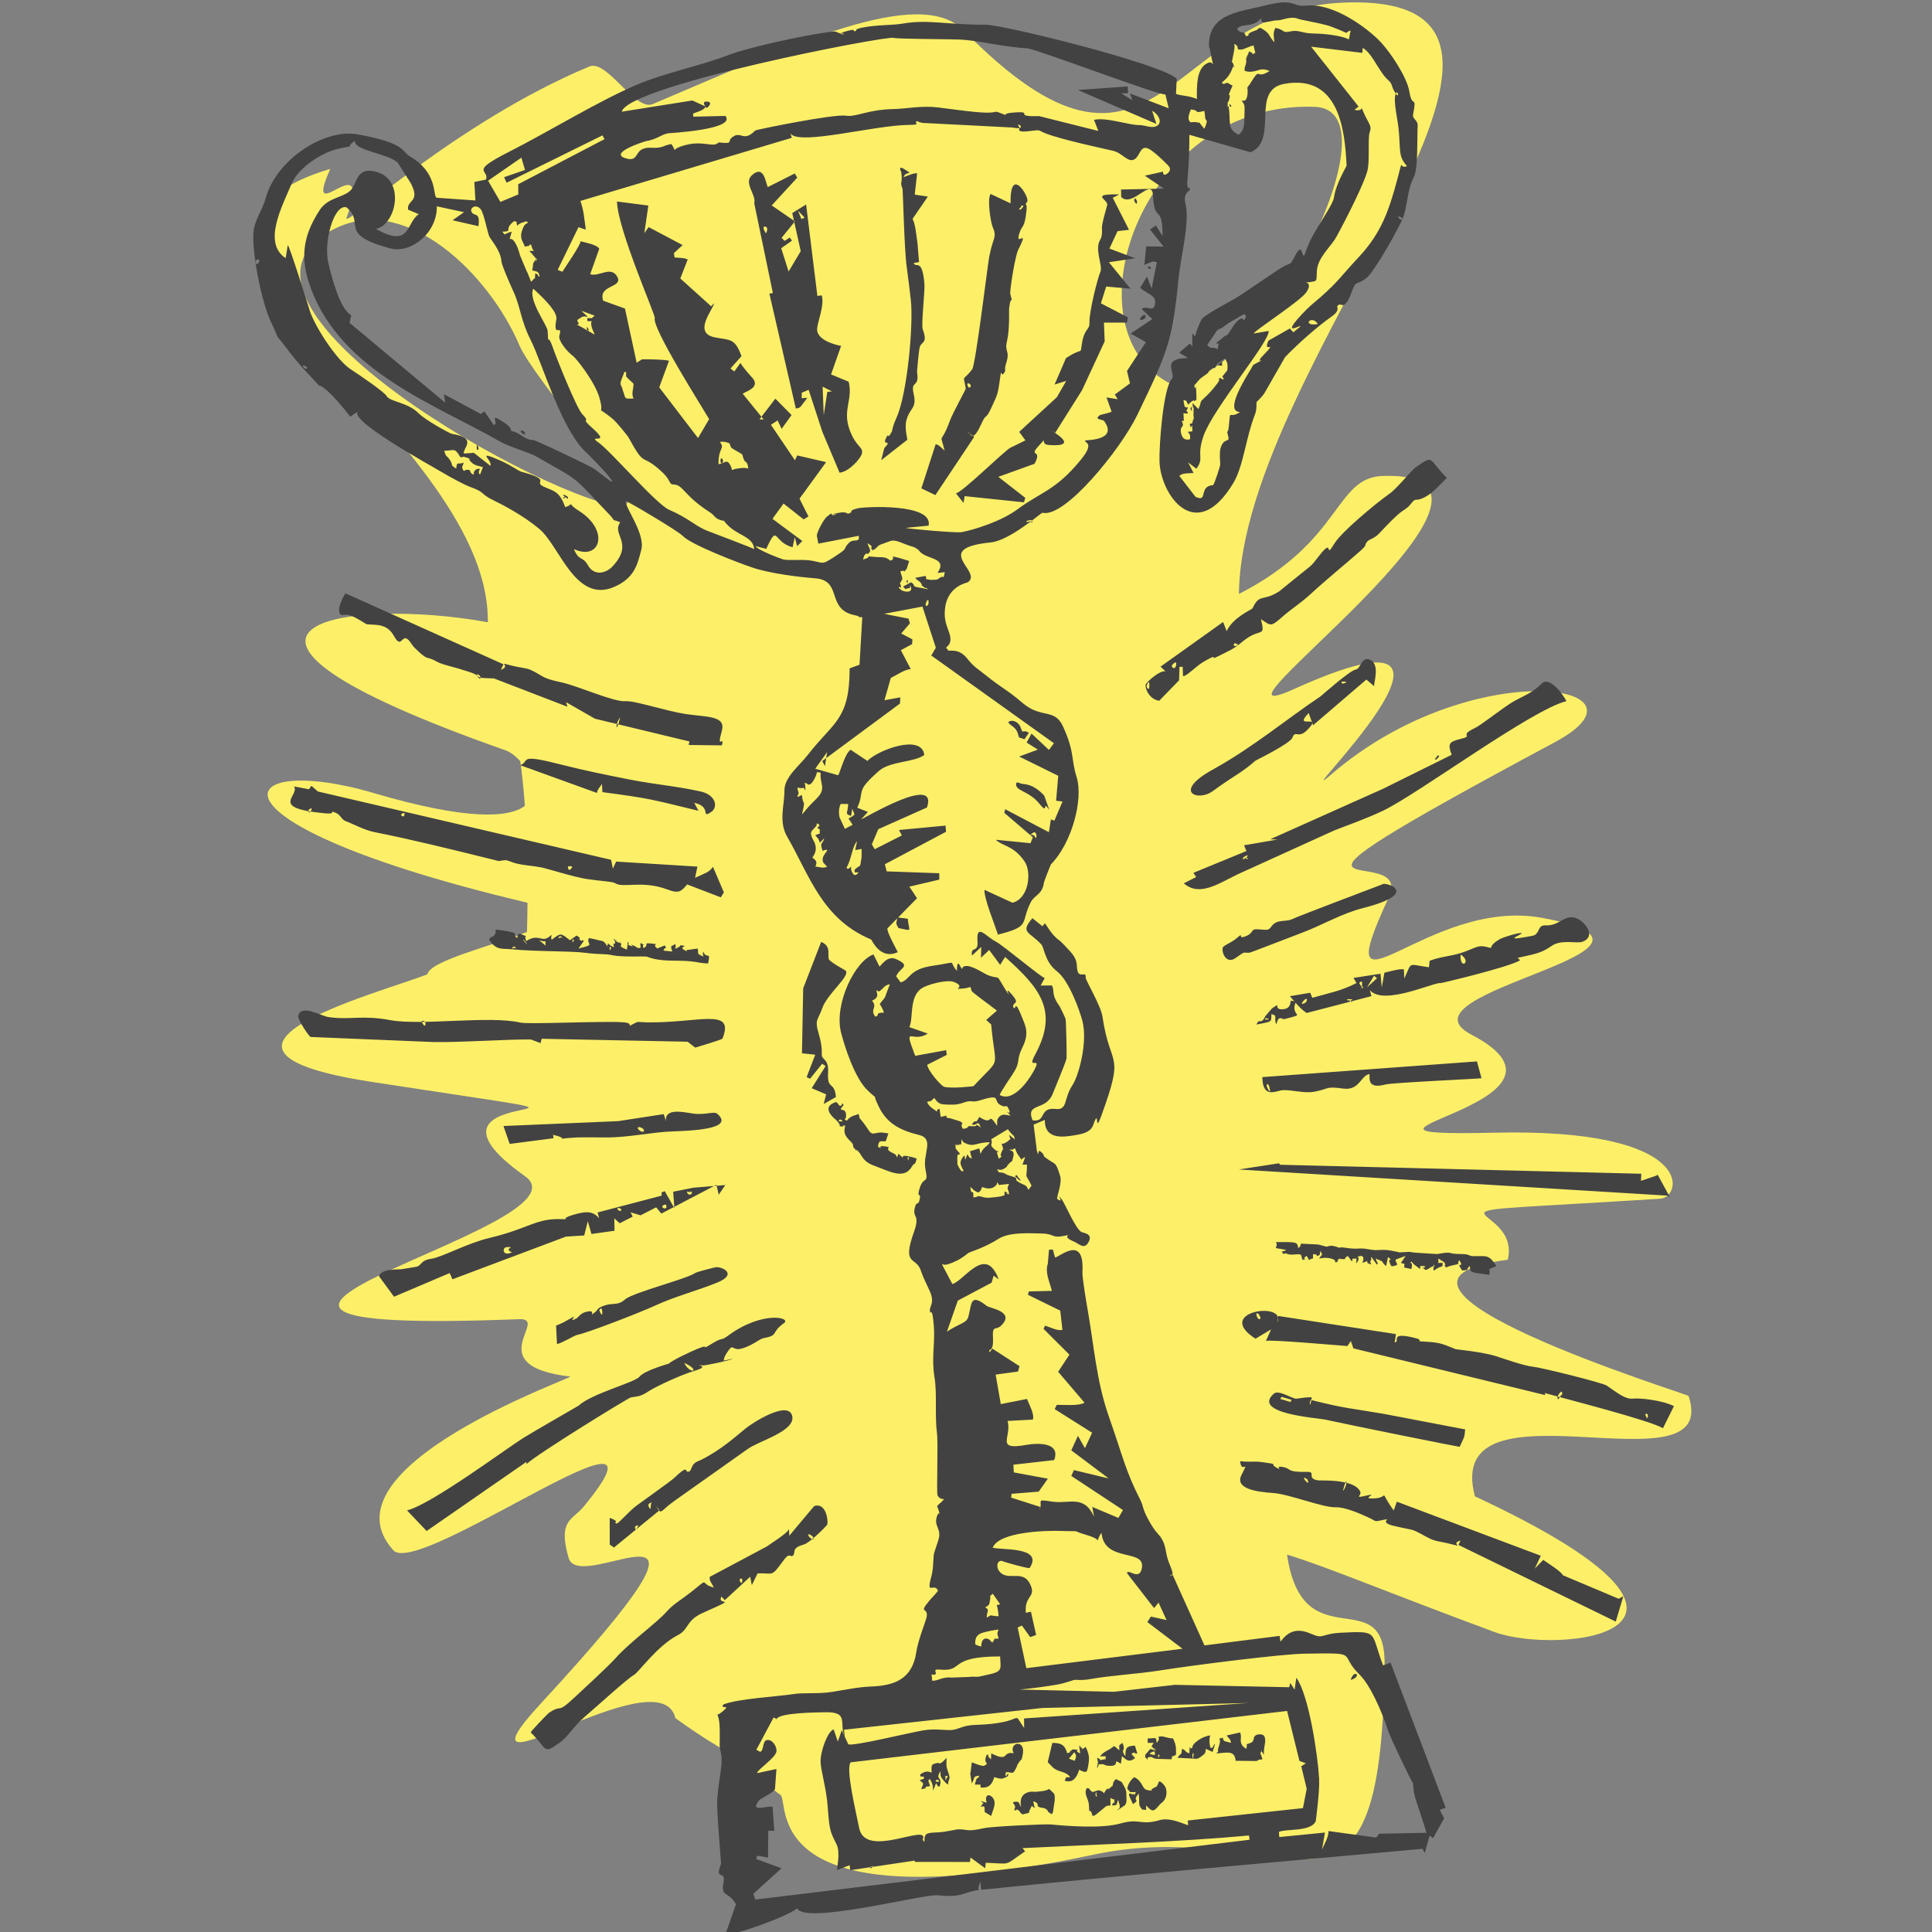
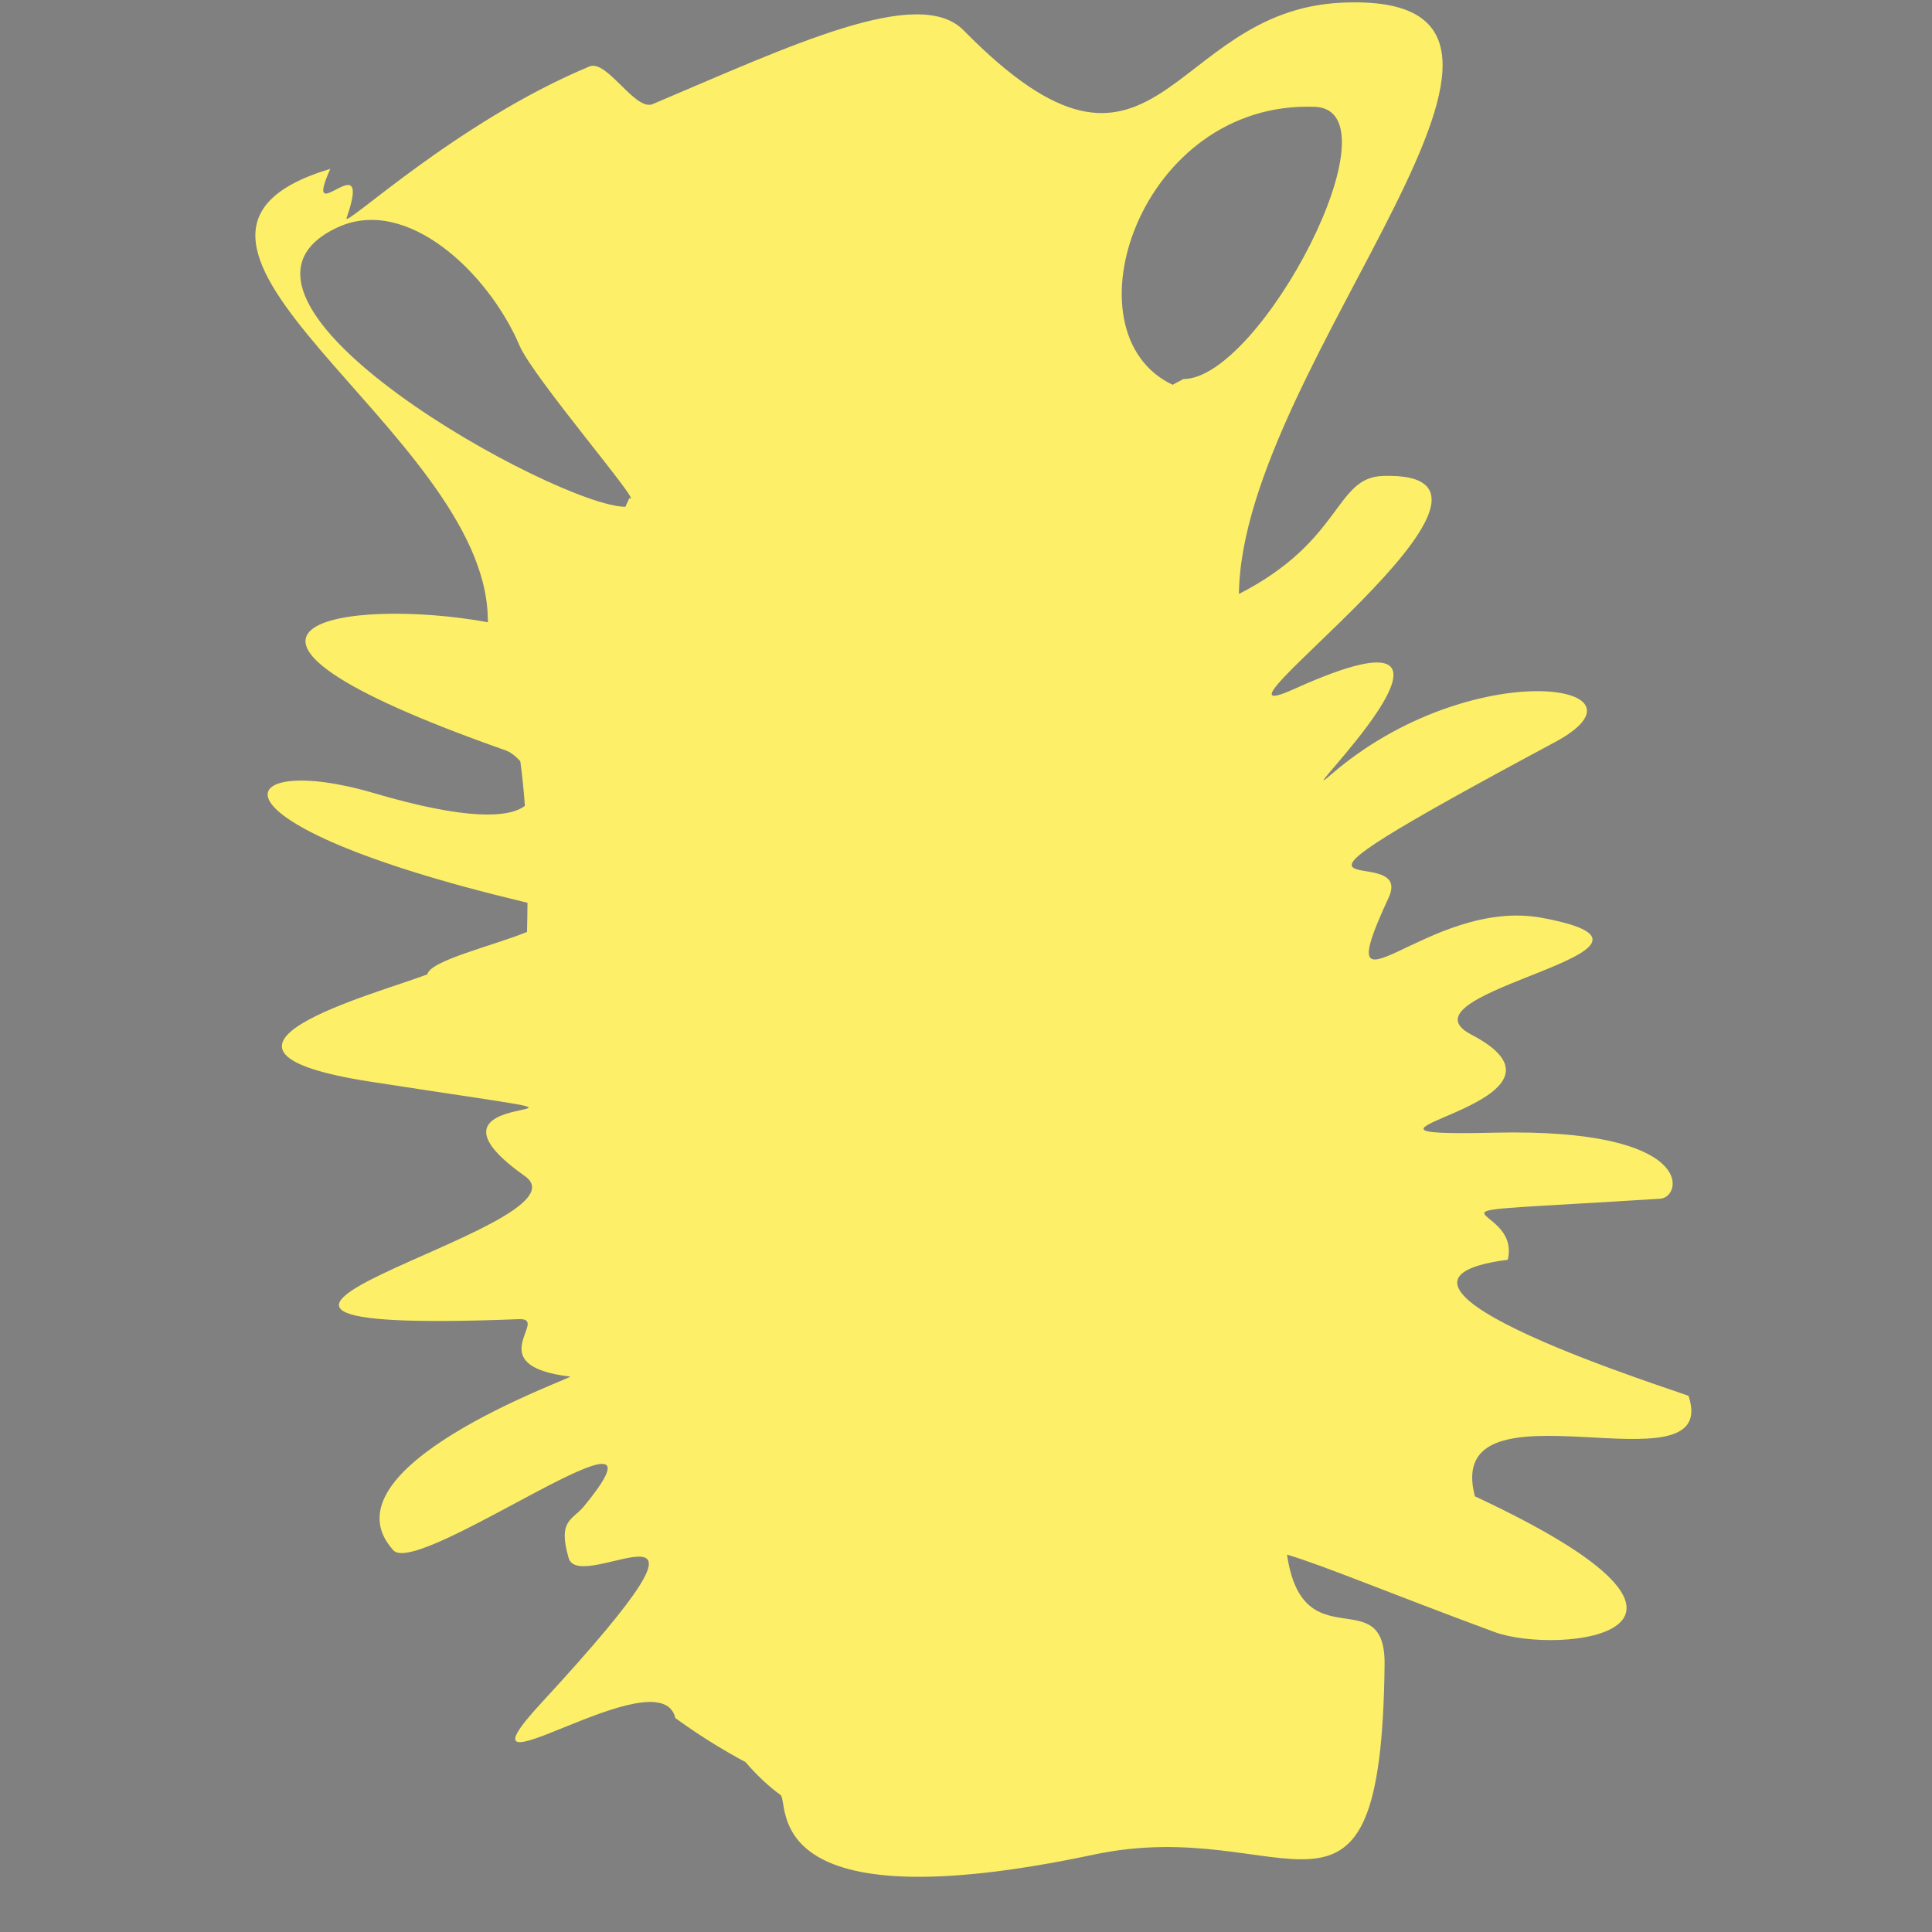
<svg xmlns="http://www.w3.org/2000/svg" xml:space="preserve" width="50mm" height="50mm" version="1.1" style="shape-rendering:geometricPrecision; text-rendering:geometricPrecision; image-rendering:optimizeQuality; fill-rule:evenodd; clip-rule:evenodd" viewBox="0 0 5000 5000">
  <rect x="0" y="0" width="5000" height="5000" fill="#808080" stroke="none" />
  <defs>
    <style type="text/css">
   
    .fil1 {fill:#434242}
    .fil0 {fill:#FDF068}
   
  </style>
  </defs>
  <g id="Vrstva_x0020_1">
-     <path class="fil0" d="M854.75 437.05c-604.96,181.43 398.4,678.49 407.59,1160.95 0.08,4.24 0.24,8.36 0.45,12.42 -357.79,-65.83 -876.13,7.22 45.92,331.55 11.72,4.13 25.51,14.46 37.82,28.05 4.66,33.88 8.72,72.06 11.86,115.58 -41.75,31.62 -151.69,37.45 -391.79,-33.31 -366.62,-108.05 -477.2,74.44 387.74,281.46 3.78,0.91 7.39,1.81 10.83,2.73 -0.2,24.1 -0.61,49.24 -1.24,75.4 -89.6,36.44 -250.44,73.93 -257.98,109.73 -131.43,50.71 -683.7,195.19 -144.62,278.22 860.89,132.62 28.28,-17 397.29,244.16 188.14,133.14 -1160.17,414.45 -15.32,370.04 81.64,-3.17 -105.05,120.58 132.6,148.6 0.7,5.99 -650.87,236.24 -457.91,449.54 65.95,72.9 762.39,-440.68 493,-113.57 -30.09,36.53 -67.9,34.48 -39.37,133.51 29.72,103.18 493.85,-236.84 -70.66,375.08 -259.17,280.93 307.55,-128.22 346.89,39.26 1.25,0.26 75.67,57.64 181.29,113.67 29.14,33.73 59.28,62.45 90.47,84.94 26.06,18.79 -64.19,340.33 811.59,154.59 505.69,-107.24 742.9,300.82 752.08,-491.16 2.56,-220.33 -211.7,-6.96 -252.5,-285.16 101.39,30.55 258.17,97.31 537.13,200.39 164.5,60.78 706.09,1.76 -50.89,-351.23 -85.92,-323.86 639.87,0.42 552.95,-259.73 -1.62,-4.85 -934.94,-292.28 -467.96,-352.53 38.17,-158.58 -331.75,-112 395,-158 57.21,-3.62 96.41,-182.97 -429.59,-170.82 -528.3,12.2 288.06,-72.28 -59.46,-253.73 -213.36,-111.4 624.49,-220.1 183,-302.24 -298.79,-55.59 -563.12,304.83 -397.29,-52.07 74.01,-159.3 -468.49,79.15 430.4,-402.65 282.03,-151.17 -216.66,-228.32 -577.99,82.74 -139.56,120.13 494.47,-487.4 -96.53,-220.47 -303.16,136.92 694.99,-565.89 229.62,-551.26 -125.79,3.96 -102.68,167.11 -372.87,305.51 6.5,-601.12 980.14,-1564.23 264.71,-1530.22 -450.51,21.42 -475.03,582.35 -977.14,71.58 -116.7,-118.71 -449.04,40.39 -804.77,190.83 -45.34,19.17 -118.38,-116.24 -163.55,-97.43 -345.77,143.99 -639.5,423.23 -628.59,391.96 70.68,-202.39 -117.76,42.57 -42.21,-126.91zm2180.01 558.78c-283.85,-134.07 -85.1,-736.4 367.96,-719.38 223.3,8.4 -140.45,704.51 -340.04,704.51l-27.92 14.87zm-1416.32 315.74c-173.21,0 -1146.06,-535.75 -745.46,-722.79 180.29,-84.17 391.83,118.37 471.57,305.58 35.36,83.01 325.2,419.64 284.33,394.7l-10.44 22.51z" />
-     <path class="fil1" d="M2306.55 2461.2c1.48,-21.69 -1.17,17.1 0,0zm18.61 -59.39c38.83,7.87 27.15,9.6 24.14,-24.15l-24.98 -3.17 48.92 -49.88 -19.8 -29.98 77.53 -18.22 -0.19 -16.47 -136.13 -4.85 -4.63 -18.39 158.35 -84.14 -1.33 -15.93 -120.49 11.38 7.47 14.08 -70.25 35.63 -7.44 -12.44 16.68 -39.36 125.9 -56.1c31.12,-89.23 -165.94,31 -170.16,30.41l17.43 -18.97 -27.53 -10.9c20.94,-45.69 -8.11,-39.03 56.29,-95.41 29.13,-25.51 92.07,-21.75 117.12,-41.22 -6.61,-55.67 -120.29,-12.49 -147.23,15.42l-43.51 -28.81c-14.37,9.87 -24.01,48.94 -31.95,66.04l-59.55 -17 30.8 -42.91 -5.67 36.35 -6.9 -13.35 201.05 -148.67 0.88 -16.07 -41.02 7.44 16.45 -57.71c15.26,-7.32 34.74,-21.54 51.63,-22.95l-25.69 -48.8 29.23 -15.8 0.74 -12.26 -28.97 -15.22 22.5 -26.33 -3.56 -12.04 -63.19 -12.51 99.15 -18.74 34.66 106.48 -11.79 20.13 317.4 227.01 -12.81 17.38 -45.14 -42.33 -12.66 23.18 29.07 18.34 -48.43 17.83 101.11 49.92 -5.5 64.52 16.59 2.07 -21.1 49.54 -8.92 -3.41 -5.23 33.23 -113.13 -59.47 -2.27 9.33 73.94 63.27 -6.17 15.34 -90.03 -8.93c20.38,18.16 47.04,14.91 75.34,57.14 17.52,26.13 11.45,94.6 -31.92,105.84l-72.43 -33.29c-1.38,22.15 26.62,90.23 34.76,115.3l-5.75 1.87c94.56,-22.69 62.34,-30 90.83,-85.24 9.77,-18.94 29.73,-19.51 33.8,-49.67 0.64,-4.78 17.74,-47.6 18.19,-48.06 53.81,-54.36 84.84,-168.08 66.58,-226.36 -15.1,-48.17 -4.25,-62.64 -35,-130.43 -22.27,-49.09 -55.79,-18.96 -105.42,-61.6 -40.33,-34.65 -49.35,-34.92 -94.46,-71.21 -20.88,-16.79 -30.86,-21.24 -48.73,-43.82 -25.04,-31.64 -52.93,-13.33 -49.53,-23.17 -15.49,-8.01 17.6,-4.62 2.83,-44.71 -8.14,-22.09 -12.96,-35.81 -10.2,-61.06 6.42,-58.85 58.06,-66.82 58.83,-67.79 41.26,-27.63 -97.08,-87.53 59.56,-103.23 49.96,-5 130.9,-77.65 133.86,-76.87 57.4,15.06 202.47,-164.31 245.24,-252.81 78.41,-162.22 90.64,-190.48 106.6,-350.31 6.69,-66.9 30.16,-147.69 18.01,-197.15 -6.32,-25.74 9.73,-32.37 10.4,-33.84 7.85,-17.03 -9,11.38 -5.07,-28.38 3.21,-32.48 5.07,-75.42 5.07,-115.5l158.28 45.14c74.02,-31.58 -1.69,-160.88 87.11,-177.01 140.43,-25.51 156.97,116.32 161.35,211.53 0.09,2.06 -28.03,47.3 -32.79,83.03 -1.85,13.92 -28.63,53.79 -43.34,78.83 -17.77,30.25 -17.74,29.92 -33.65,70.89 -7.56,2.51 -3.32,-38.53 -25.18,3.67 -13.77,26.58 -6.76,9.91 -42,33.1 -35.05,23.08 -68.56,46.47 -96.68,65.23 -24.96,16.64 -91.43,48.83 -102.11,63.78 -1.73,2.43 -12.52,29.39 -12.77,30.63 -7.28,37.28 -12.15,-32.71 -10.51,38.87l-6.6 -7.62 -27.46 23.8 22.89 13.76c-73.91,1.01 -29.37,39.36 -42.38,54.19 -22.26,25.36 -33.04,173.89 -31.56,214.61 3.11,85.3 94.25,216.42 191.3,54.36 25.98,-43.39 32.52,-118.64 55.55,-176.47 6.6,-16.57 2.42,-29.66 5.01,-33.56 0.26,-0.38 16.79,-15.28 21.86,-25.88 0.01,-0.02 50.99,-89.31 51.32,-89.65 34.42,-35.56 81.82,-77.67 119.5,-104.32 31.15,-22.02 4.8,-25.54 21.77,-31.86 3.26,-1.21 13.68,13.16 28.42,-25.57 16.02,-42.12 8.88,-19.21 40.57,-42.67 20.35,-15.07 90.95,-140.14 97.3,-162.76 10.41,-37.07 9.62,-68.23 25.39,-98.12 11.88,-22.54 8.31,-103.56 10.14,-132.83 0.98,-15.58 -14.11,-17.72 -11.92,-29.33 10.31,-54.62 -2.29,-13.16 -9.62,-59.74 -5.63,-35.74 -47.53,-100.56 -76.59,-130.54 -33.24,-34.29 -120,-99.58 -191.09,-91.82 -38.2,4.17 -24.04,-21.45 -110.34,0.74 -56.33,14.48 -137.05,18.5 -140.52,95.75 -0.59,13.19 -0.05,2.48 4.55,27.74 8.67,47.71 8.76,17.59 -6.27,23.54 -31.34,12.41 -29.65,59.69 -29.65,93.98 -17.03,-8.36 -37.02,-7.76 -53.98,-13.12l1.77 -39.79c-42.29,-39.01 -447.74,-139.52 -495,-139.4 -99.19,0.25 -148.52,-14.26 -212.05,-3.23 -29.96,5.19 -65.59,2.77 -104.8,10.31 -24.82,4.77 -14.73,7.18 -18.67,8.81 -11.05,4.55 4.87,-6.77 -19.27,-0.5 -46.9,12.19 8.54,9.89 -18.66,6.94 -17.48,-1.89 -2.68,-7.03 -31.27,-3.47 -62.3,7.77 -209.69,39.93 -259.78,59.37 -72.88,28.28 -168.55,46.8 -242.8,79.19 -100.73,43.93 -221.2,118.41 -328,172.72 -102.24,51.99 -48.15,43.7 -57.17,70.45l-30.14 6.42 2.65 47.74 -100.61 -7.04c-9.67,-5.89 3.57,-64.79 -68.49,-106.81 -22.7,-13.24 -8.81,-34 -135.23,-57.15 -86.68,-15.86 -211.98,65.54 -238.92,166.9 -8.24,31.02 -28.32,52.7 -31.1,87.72 -4.1,51.77 20.51,177.83 44.71,229.55 28.75,61.43 5.02,21.11 43.8,72.94 26.83,35.86 43.36,51.84 70.48,81.3 21.02,22.84 2.6,3.08 23.25,17.9 19.29,13.83 51.08,51.84 68.3,74.14l23.47 -15.77c-44.71,17.27 186.32,142.92 218.3,162.28 15.09,9.14 54.86,30.6 68.39,35.39 41.29,14.63 24.05,16.99 60.49,34.65 19.03,9.22 77.6,38.96 120.18,75.55 51.11,43.93 92.31,191.57 191.77,148.78 52.37,-22.53 60.48,-56.96 70.64,-96.6 10.65,-41.56 -42.67,-109.36 -40.39,-125.76 3.75,-0.64 135.24,77.19 147.67,90.22 22.21,23.28 143.8,69.5 179.76,81.76 45.02,15.36 118.94,24.46 163.25,27.96 60.47,4.77 38.15,58.93 74.55,84.38 19.3,13.49 39.74,10.43 38.07,16.19l8.92 -0.07 -7.09 123.12 -25.63 9.4c0,133.7 -41.64,138.13 -107.84,223.46 -22.21,28.61 -60.89,58.07 -60.83,91.89 0.07,40.89 -15.93,80.8 7.41,121.06 57.21,98.72 89.5,212.34 216.91,265.28 1.75,0.73 23.6,54.24 68.96,32.75 -4.33,-9.14 -29.74,-54.59 -26.6,-61.66l25.05 -25.54c-1.59,13.02 -5.18,10.16 3.22,24.89zm283.53 -532.61c0.55,0.52 1.5,0.54 1.71,1.51 0.98,4.4 16.51,10.03 22.13,23.14 2.67,6.23 2.12,7.66 4.7,14.59l14.09 4.73 11.54 -16.96c-15.65,-7.39 -5.87,-1.51 -17.58,-3.54 -3.5,-8.18 -4.59,-15.96 -12.7,-22.12 -7.58,-5.76 -16.29,-7.25 -23.89,-1.35zm-70.42 2791.8c13.53,13.11 6.35,-1.56 0,15.44 12.94,-5.34 8.89,2.79 10.19,13.18l16.82 9.96c3.92,-16.18 16.17,-33.68 2.54,-48.83 -10.58,-9.91 -19.96,-3.5 -14.32,14.69l-15.23 -4.44zm91.57 -2634.33c-4.45,21.02 32.17,18.5 60,53.2 25.68,32.03 5.75,-12.57 25.86,16.24l-13.3 -37.11c-29.46,-32.42 -54.29,-29.37 -58.01,-30.53 -16.66,-5.21 -8.19,-4.13 -14.55,-1.8zm645.08 609.41c4.11,-3.98 14.56,5.95 4.31,1.96 -0.09,-0.04 -9.05,2.64 -4.31,-1.96zm30.86 -7.7c0.38,-0.39 1.15,0.6 1.15,1.14l-1.15 -1.14zm-54.01 23.14l24.1 -4.79c15.24,-4.16 14.19,-4.14 14.49,-22.21 18.08,4.75 5.32,6.93 12.22,26.34 4.97,-9.55 3.1,-17.74 15.08,-15.41 4.51,0.87 -5.51,5.69 23.56,-2.5 26.55,-7.47 12.34,-3.98 9.18,-19.9 -1.91,-9.65 1.99,-14.91 2.42,-18.12 8.87,10.19 17.05,18.89 28.76,26.68l167.69 -43.59 -4.04 -15.54c35.55,42.09 169.93,-22.85 183.86,-18.18 0.47,0.16 173.47,-40.46 205.01,-58.97l-6.39 -6.38c41.26,-9.56 59.87,-11.04 87.43,-30.67 25.24,-17.98 66.36,-5.85 79.91,-10.84 35.73,-13.16 9.33,-47.79 -9.67,-58.27 -34.06,-18.78 -47.13,17.68 -84.75,15.67 -21.16,-1.14 -14.26,15.9 -29.12,25.34 -2.83,1.8 -35.39,6.83 -35.98,6.92 -48.08,7.75 29.04,-17.38 -7.71,-11.48 -3.76,0.6 -36.59,8.96 -47.78,15.7 -35.23,21.23 -9.15,25.2 -32.61,19.33 -18.91,-4.74 -24.87,-0.24 -50.19,9.9 -38.09,15.25 -62.09,12.68 -97.33,25.86l-1.8 16.88c-57.6,-7.94 -42.44,-15.6 -63.87,28.96l-0.86 -23.15c-8.11,-3.65 -40.14,5.98 -50.57,8.18l-6.83 38.13 -3.21 -35.48 -69.93 10.92 7.82 13.26c-40.38,20.64 -67.46,24.76 -114.37,38.17l-5.59 -13.06 -52.55 8.88c4.23,4.71 8.02,9.13 11.62,13.32 -1.91,-0.62 -4.85,-1.14 -9.29,-1.63 -1.08,14.37 -6.74,21.33 -21.55,22.2 -0.62,0.04 -1.82,0.1 -2.41,0.06 -22.8,-1.24 2.41,-20.8 -24.82,-2.24l-17.11 20.11c-11.95,25.6 -14.87,1.82 -22.82,21.6zm-165.82 1892.78c-0.73,-4.83 4.13,-13.62 2.66,-1.61 -0.2,1.62 -0.56,15.55 -2.66,1.61zm15.42 -2.86l1.15 1.15c-0.07,-0.07 -1.53,-0.76 -1.15,-1.15zm-23.15 -3.87c-13.82,-3.76 -5.86,-6.64 -19.28,-11.57 -1.45,19.21 -1.2,7.33 -11.57,23.16l42.31 2.17c7.17,1.12 10.09,0.71 17.18,-4.2 14.08,-9.75 12.62,-10.33 13.8,-21.11l17.65 7.93 6.12 -20.16c-4.28,-0.73 -5.32,15.09 -12.2,8.36 -0.42,-0.41 -4.65,-20.64 0,-30.86 -20.98,2.2 -40.8,18.34 -44.59,25.27 -5.36,9.81 2.39,0.47 -1.95,6.22 -6.85,9.07 -6.96,-15.87 -7.47,14.79zm-682.64 77.16c0.38,-0.39 1.15,0.6 1.15,1.14l-1.15 -1.14zm27 -7.72c3.61,-3.54 13.09,4.58 5.45,4.25 -0.06,0 -10.3,0.51 -5.45,-4.25zm24.31 0.67c0.56,-20.84 -4.85,-7.64 6.53,-12.24l-6.53 12.24zm-43.59 -19.95l1.14 1.14c-0.07,-0.07 -1.52,-0.76 -1.14,-1.14zm7.7 -0.02c-11.92,-5.48 -19.62,-2.62 -29.86,4.85 3.35,12.16 -2.59,0.72 10.57,6.73 -2.84,9.09 1.71,2.11 -7.38,6.52l-4.52 1.53c10.19,8.48 12.14,5.54 4.19,22.81 27.49,-3.1 -4.65,-4.64 23.15,-7.71l-4.49 -13.12c1.1,-5.11 2.5,-4.01 3.49,-5.17 6.87,9.42 8.45,17.59 8.71,29.86l7.72 -19.28c4.91,7.09 2.17,8.31 9.04,9.03 9.48,-28.43 -13.18,-15.18 2.52,-39.89 0.26,12.09 -2.09,11.9 7.35,23.5l3.76 3.96c6.44,6.5 0.15,1.51 8.18,7.25 1.69,-18.93 7.67,-11.6 0.77,-31.33 -6.56,-18.71 -4.62,-17.29 -4.62,-38.11 -18.67,21.56 -17.9,12.3 -23.39,13.31 -19.02,3.52 -15.19,7.51 -15.19,25.26zm489.82 -61.69l1.15 1.14c-0.08,-0.07 -1.53,-0.76 -1.15,-1.14zm-0.01 -11.58c0.39,-0.39 1.15,0.6 1.15,1.15l-1.15 -1.15zm-3.86 15.42l-13.71 -11.37c-12.41,11.52 -27.19,13.82 -36.43,26.81l15.44 0c-4.59,11.39 7.94,5.02 -9.25,8.76 -12.87,2.81 2.19,1.07 -13.9,-4.92 4.32,18.94 1.63,8.21 0,27.02 9.69,-13.89 -3.17,-9.24 12.12,-10.4 6.72,-0.5 6.28,2.92 15.58,3.88 37.68,3.9 7.95,-22.08 34.02,-5.06l2.76 -19.49c8.5,5.51 15.69,19.18 33.27,5.39 -1.13,-10.96 3.52,4.66 -2.91,-4.62 -3.36,-4.85 -3.04,-0.33 -5.13,-7.28 10.02,-7.46 6.78,2.29 14.43,-1l-6.04 -19.86c-22.4,0.91 -24.35,5.44 -24.82,27.57 -14.65,-21.09 3.33,-10.83 -7.7,-34.71 -11.06,8.69 -7.56,2.82 -7.73,19.28zm100.29 14.44c-0.28,-8.96 6.4,1.27 2.36,0.71 -0.04,-0.01 -2.05,9.2 -2.36,-0.71zm-22.15 -6.72c18.18,-9.89 11.85,-2.53 14.42,3.85 -2.16,0 -6.31,0.08 -7.38,-0.25 -7.83,-2.44 -3.51,-0.92 -7.04,-3.6zm14.44 -26.99c0.38,-0.38 1.14,0.6 1.14,1.14l-1.14 -1.14zm3.85 -0.01c-1.87,-17.14 0.09,-11.58 -23.15,-11.58l0 11.59 15.43 0c-8.72,13.3 -4.72,8.27 -1.4,12.94 16.04,22.61 -3.08,-14.31 5.25,6.33 -15.02,-3.62 -9.81,-7.34 -20.86,6.19 -3.33,4.09 -6.93,3.81 -3.6,14.43 0.65,-0.04 1.59,-1.32 1.79,-0.75 3.4,9.64 3.06,-1.36 3.79,-1.54 15.85,-3.88 6.76,1.87 22.72,3.72l38.6 1.1c4.63,-12.72 -6.51,-2.37 11.57,-11.57 0,-20.55 0.58,-24.51 -7.71,-42.44 -11.8,-0.01 -25.1,-5.83 -30.41,-5.22 -17.03,1.96 2.44,0.68 -12.02,16.8zm-308.15 126.16c-0.46,0.06 -1.57,0.31 -2,0.36l-15.71 -0.18c-32.97,4.45 -25.56,34.41 -25.12,39.51 -5.96,-8.63 -2.79,-14.04 -14.11,-13.66 -12.97,0.44 -2.2,7.37 -1.7,10.4 1.48,9.07 -2.52,5.34 -0.94,12.3 8.87,-0.34 1.81,-5.34 9.67,-0.69 5.06,2.99 1.77,4.53 10.95,10.94 25.14,-6.05 13.63,-2.17 18.59,-11.15 6.73,-12.2 2.96,-13.77 13.1,-4.49l-4.03 -18.41c14.37,3.53 11.17,10.89 11.17,10.9 1.69,5.75 13.43,5.9 15.44,6.51l4.3 1.47c12.53,6.87 -0.47,5.46 17.24,14.51 4,-5.2 2.25,-4.38 3.42,-8.19l4.06 -27.06c0.85,-20.39 -0.5,-15.77 -14.2,-30 -11.46,6.09 -18.04,5.29 -30.13,6.93zm265.73 28.12c-0.38,-0.39 1.07,-1.08 1.15,-1.15l-1.15 1.15zm-16.59 -14.27c0.01,-0.54 0.77,-1.53 1.15,-1.15l-1.15 1.15zm78.3 -20.44c0.38,-0.38 1.07,1.07 1.14,1.15l-1.14 -1.15zm-16.89 -11.16c-3.96,7.75 0.62,1.87 -4.62,5.57 -0.65,0.46 -2.94,1.39 -3.73,1.84l-6.22 3.78c-6.48,3.11 10.58,5.29 -10.01,2.84 -17.42,-2.08 -10.63,-20.89 -35.67,-33.73 -9.44,6.72 -16.71,18.79 -18.3,29.87 11.68,11.94 3.04,8.39 22.15,8.71 -5.85,15.15 0.16,1.66 -9.33,6.01 -0.24,0.11 -16.45,-11.47 -2.31,15.69l4.26 9.49c21.92,-14.27 -4.68,-4.96 15.09,-27.33 0.1,4.38 0.79,10.27 0.92,13.21 0.7,16.89 -1.58,16.37 7.79,28.22 16,0.13 8.72,6.14 10.59,-10.58 18.9,21.24 20.9,13.07 37.45,-4.86 0.08,-0.09 20.39,-11.38 13.64,-39.07 -1.8,-7.39 -13.04,-18.63 -17.39,-18.78l-4.31 9.12zm-168.24 76.72c-0.38,-0.38 1.07,-1.07 1.15,-1.15l-1.15 1.15zm3.85 -7.71c-0.39,0.38 -1.08,-1.07 -1.15,-1.15l1.15 1.15zm6.33 -43.79c3.06,10.56 -3.35,4.41 -2.46,-1.5 1.83,-12.21 2.02,-0.01 2.46,1.5zm73.89 27.56c5.47,-9.78 3.58,-11.97 3.44,-25.54 -0.08,-7.87 0.42,-12.14 -6.06,-23.94 -8.47,-15.43 -4.89,-9.03 -20.73,-18.16 -0.25,0.26 -4.56,4.1 -5.97,6.73 -3.19,5.94 0.34,-1.33 -1.83,6.05 -4.25,14.41 1.66,1.33 -4.51,7.32 -15.57,15.14 -2.52,-3.9 -14.53,9.44 -0.57,0.63 -3.41,6.11 -4.36,7.38 -5.84,-7.45 -2.69,-3.11 -5.38,-4.96l-6.26 -2.74c-6.32,-0.6 -8.85,2.32 -17.88,4.51 -16.01,-11.46 -0.16,-6.86 -14.44,-10.58 -9.84,13.22 3.93,29.05 4.78,41.73 2.42,35.79 -0.5,7.02 7.07,22.13l2.58 8.44c7.6,-1.83 0.73,1.33 8.42,-3.17l22.2 -18.12c3.4,-2.64 3.47,-5.44 15.67,-5.71l0 -19.28c15.92,8.11 9.58,-0.29 10.13,9.68 0.98,17.86 0.68,-10.54 -6.28,9.6 14.29,-1.6 9.89,2.45 16.1,-14.77l1.84 6.71c0.13,0.51 0.45,1.68 0.59,2.2l1.7 6.25c1.1,10.26 -7.04,8.94 -5.45,11.81l19.16 -13.01zm263.03 -180.48c7.66,11.61 7.9,5.74 11.57,19.29l-17.19 -4.54c-8.94,-6.99 1.9,-10.47 -6.94,-8.03 -16.2,4.47 1.87,-5.52 -7.97,21.95 -6.4,17.85 4.39,7.35 -6.47,17.63 23.62,0.04 47.87,-10.88 50.14,19.28l52.97 0.63c11.75,-1.88 -3.92,-2.79 16.46,-4.49 -3.34,-13.83 -6.83,-12.76 -3.85,-19.28 6.64,-2.06 -3.38,-6.54 3.42,1.1 0.21,0.24 4.26,6.57 4.29,6.61 -1.81,-20.82 7.55,-35.62 0.84,-47.96 -4.75,-8.72 -20.26,-3.67 -21.13,-3.18 -10.03,5.66 -2.51,14.31 -12.91,19.81 -0.29,0.16 -1.38,0.42 -1.69,0.55 -21.27,8.55 -3.57,-4.4 -11.4,15.34 -10.15,-7.13 -12.42,-12.22 -13.27,-16.85 -1.74,-9.5 2.19,-15.07 -2.15,-25.57l-34.72 7.71zm-393.39 65.57l-14.84 -5.46c6.4,-7.28 11.18,-13.58 13.85,-16.68 6.52,8.98 5.31,11.72 0.99,22.14zm-11.57 -19.28l1.16 1.15c-0.08,-0.08 -1.54,-0.77 -1.16,-1.15zm-58.18 22.81c3.54,3.42 8.22,8.75 11.7,12.16 16.1,15.79 34.09,9.6 46.48,26.74 -18.2,1.97 -6.13,-4.73 -14.44,8.7 4.63,2.53 15.13,3.64 21.97,-1.41 7.83,-5.79 13.37,-17.26 15.62,-26.57 19.89,10.09 20.55,8.03 24.18,-14.6 2.78,-17.3 1.14,-27.33 -7.43,-44.59 -0.63,0.07 -1.38,0.43 -1.51,1.16 -0.12,0.68 -1.25,0.99 -1.42,1.1 -2.15,1.31 -1.21,1.99 -3.57,2.03 -11.82,0.22 6.3,4.89 -4.02,-1.79 -22.35,-14.46 16.42,4.11 -6.24,-5.03l2.75 19.49c-22.08,-9.94 7.86,-8.5 -14.46,-10.13 -9.15,-0.67 -4.87,0.63 -8.05,2.32 -12.22,6.52 7.71,0.77 -11.08,7.6 -5.98,-21.83 -15.66,-26.97 -38.58,-26.99l-11.9 49.81zm-130.79 35.05l1.15 1.15c-0.08,-0.08 -1.53,-0.77 -1.15,-1.15zm27 -15.43c0.38,-0.38 1.14,0.61 1.14,1.15l-1.14 -1.15zm15.41 -42.44c-30.31,-6.61 -9.34,24.54 -57.85,0l-0.45 15.47c-15.2,-11.25 -0.87,-14.36 -11.12,-11.61 -11.61,25.12 10.16,19.68 -6.31,28.13 -4.7,2.41 -25.49,-5.73 -32.26,-8.84l-3.5 27.1c-1.32,10.17 -1.13,-9.86 -0.51,3.9l3.69 23.34c10.08,-14.23 0.58,-17.49 19.61,-19.62 -4.84,14 -4.79,-5.05 -11.58,23.14 23.36,0.52 11.31,-2.5 15.43,7.72 11.45,0 26.99,1.57 34.72,-27 17.71,4.26 18.43,7.08 35.7,-2.87 4.06,-20.42 -9.38,15.96 -5.83,-9.69 15.64,-2.69 16.38,10.21 27.14,-11.29 5.54,-11.07 -2,-0.97 7.87,-15.42 9.56,-13.99 3.86,1.82 8.21,-15.42 11.48,-45.49 -36.67,-36.74 -22.96,-7.04zm-273.82 -1538.93c0,-9.13 4.73,-0.37 2.28,0 -0.04,0.01 -2.28,9.78 -2.28,0zm-23.14 -3.86c0.38,-0.38 1.14,0.61 1.15,1.15 -0.08,-0.07 -1.54,-0.76 -1.15,-1.15zm-50.14 -61.71c0.38,-0.38 1.15,0.61 1.15,1.15l-1.15 -1.15zm-104.13 -34.71c4.75,-4.65 12.8,7.4 4.77,3.72 -0.04,-0.02 -9.53,0.96 -4.77,-3.72zm11.57 -19.28c0.38,-0.38 1.15,0.6 1.15,1.15l0 -0.01c-0.08,-0.07 -1.53,-0.76 -1.15,-1.14zm3.85 34.71c-4.13,17 -1.34,23.21 8.32,34.32 6.9,7.94 0.63,0.55 5.63,5.67 12.98,13.27 0.27,9.64 12.55,20.85 14.37,13.11 -13.6,-8.37 5.11,2.57l6.47 7.42c10.39,17.91 18.21,25.33 36.52,32.03 41.1,15.03 78.06,37.39 98.62,1.72 0.23,-0.4 0.81,-1.37 1.07,-1.78 4.69,-7.25 6.28,0.35 10.84,-17.95 -7.21,-3.43 -14.88,-4.72 -22.18,-6.21 -26.91,-5.52 -4.31,11.86 -17.36,0.59 -15.04,-12.99 -5.7,-8.59 -8.55,-5.21l-2.38 7.3c-5.63,-9.28 -3.54,-7.09 -11.77,-11.18 -28.57,-14.2 6.71,-14.23 -23.17,-17.48 -19.11,-2.08 1.98,10.8 -14.86,1.33 2.2,-20.37 9.18,-12.18 20.27,-14.43l6.72 -20.28c-11.92,-1.04 -16.24,-3.28 -26.22,-1.64 -12.2,2 -15.23,4.55 -21.86,-2.18 -1.25,-1.26 -13.96,-20.81 -18.68,-26.35 -14.56,-17.11 -4.96,-6.12 -10.37,-19.98 -11.57,5.33 -10.53,2.26 -19.82,7.72 -13.2,7.75 -5.84,11.63 -14.89,7.71 -4.14,-11.64 0.78,3.34 1.97,-6.91 3.75,-32.36 -26.53,-8.21 -5.83,-31.65 -8.93,-12.49 1.39,4.48 -11.56,1.34 -0.19,-0.05 -1.74,-4.74 -7.73,-9.06 -0.08,0.04 -40.35,8.62 -6.47,41.23 5.1,4.92 0.49,-0.79 8.33,7.45 16.69,17.53 -2.42,13.27 12.57,14.44 11.33,0.88 -3.97,-6.84 8.71,-1.4zm1465.57 350.99c3.66,5.13 7.36,8.35 12.3,11.87 15.75,11.22 7.99,8.81 10.85,-0.3 25.56,0.47 8.54,-0.09 10.1,2.44 6.54,10.61 -16.24,-9.39 -0.56,5.33 7.27,6.82 11.9,-4.14 25.17,-7.77 4.37,13.52 -0.78,-16.66 -0.66,4.26 0.03,4.71 -2.49,1.72 0.99,7.64 22.33,-16.93 21.4,-3.52 22.81,-19.63 -17.33,-1.89 -9.67,5.77 -11.57,-11.55 2.51,1.67 13.3,8.14 13.91,8.76 5.95,6.06 0.59,-1.45 3.52,5.51 4.01,9.48 -6.65,-5.83 1.85,8.87 3.94,-1.09 10.09,-3.65 10.33,-3.71 32.76,-8.04 16.82,-1.26 24.38,-15.58 17.12,26.16 -12.23,-1.77 7.71,27 18.51,-1.35 8.37,0.86 19.28,-11.57 3.32,8.35 -2.46,14.42 13.82,17.48 15.08,2.84 24.55,3.17 36.33,5.66 8.3,-21.4 -14.34,-7.58 19.29,-23.14 -21.04,-32.23 -26.95,-24.34 -62.11,-25.53 -9.42,-0.31 -6.18,-5.26 -30.16,-5.4 -41.16,-0.24 -14.48,-7.84 -61.43,0.06l-45.51 -2.89c-42.48,-2.53 -4.24,-3.87 -48.44,-1.64 -11.11,0.56 4.88,1.36 -6.18,-0.6 -21.12,-3.75 -25.88,-6.91 -52.79,-5.2 -13.09,0.84 -21.4,-1.94 -34.14,-3.52 -15.85,-1.96 -20.01,2.18 -48.69,-2.22 -32.14,-4.92 2.52,5.73 -28.85,-3.92 -13.59,-4.18 -18.11,1.9 -23.07,0.57 -29.87,-8 -12.19,-4.3 -49.15,-6.75 -28.29,-1.87 -7.16,-0.03 -22.43,10.74 -1.91,-17.42 -6.96,-15.42 -57.87,-15.42 3.89,9.42 2.61,3.11 0,15.44l26.9 4.7c-13.33,8.41 -14.16,-0.96 -7.6,10.72 8.98,-5.1 7.64,3.06 26.99,1.28 27.36,-2.52 16.12,2.04 23.14,14.15 23.24,-7.72 -9.34,3.1 10.25,-10.91l5.67 9.87c0.01,0.14 -0.33,0.94 -0.16,1.37 16.87,-9.94 9.24,2.68 11.24,-15.76 17.7,1.55 3.85,7.16 12.4,4.41 8.31,-2.67 3.65,-6.01 6.88,-12.12 5.95,13.02 5.26,5.32 -3.86,19.29 12.5,-2.65 26.16,-2.93 37.89,2.69 6.79,3.26 -1.11,-1.88 5.53,7.88 11.71,-7.48 0.09,-2.36 5.76,-7.28 10.33,-8.94 -3.81,-2.54 7.93,-1.94 17.6,0.9 3.07,0.44 17.17,-8.08l10.67 14.37c5.74,-10.34 -8.35,-5.84 11.47,-7.64 2.75,6.41 -0.06,-2.99 0.05,4.95 0.1,7.69 -2.6,0.85 0.29,6.95 14.88,-18.99 -6.67,-14.59 9.01,-18.23 10.31,-2.4 10.77,7.67 6.08,17.9 31.94,-12.17 -3.52,-3.28 23.15,3.85 -6.28,-14.97 -0.77,-2.54 0.16,-15.5 0.18,-2.51 -2.2,1.35 0.16,-4.11l14.3 20.23c4.92,-9.68 1.75,1.5 -3.05,-16.04 6.48,3.29 15.69,6.57 16.15,6.97 0.54,0.47 3.49,7.48 10.85,12.31l4.74 -23.01c16.4,12.3 -1.72,0.43 4.75,15.01 4.3,9.72 2.02,11.06 18.83,5.47 -0.67,-11.51 -0.64,2.5 -4.19,-13.9l26.31 -9.61 -12.11 18.07c8.29,3.72 10.35,-1.17 8.38,10.28 -0.03,0.17 -0.6,1.04 -0.44,1.55l19.23 4.08c5.43,-25.14 -8.33,-9.91 0.05,-19.51zm-1824.24 -782.97l1.15 1.15c-0.08,-0.08 -1.53,-0.77 -1.15,-1.15zm-57.85 0l15.42 0 -15.42 0zm0 0l1.15 1.15c-0.08,-0.08 -1.54,-0.77 -1.15,-1.15zm-50.15 -19.29l1.15 1.15c-0.07,-0.08 -1.53,-0.77 -1.15,-1.15zm23.15 -7.71l1.62 1.61c-0.02,-0.01 -0.44,-0.43 -0.47,-0.46 -0.08,-0.08 -1.53,-0.77 -1.15,-1.15zm-166.17 -1.33c0.24,-7.81 8.04,2.8 2.63,1.21 -0.05,-0.02 -3,10.58 -2.63,-1.21zm11.89 -2.53l1.15 1.15c-0.07,-0.08 -1.53,-0.77 -1.15,-1.15zm-261.59 -0.33c3.72,-3.82 12.3,6.76 3.7,2.28 -0.07,-0.05 -10.79,5.02 -3.7,-2.28zm196.03 -3.53l1.15 1.15c-0.08,-0.07 -1.54,-0.77 -1.15,-1.15zm-165.51 -9.04c-5.59,-6.4 -6.46,-10.49 0.31,-2.16 4.71,5.8 8.61,12.39 -0.31,2.16zm123.09 -3.52c-0.28,-8.98 6.39,1.26 2.36,0.7 -0.05,-0.01 -2.05,9.21 -2.36,-0.7zm-86.32 -1.22c22.32,7.98 14.71,-5.74 16.89,13.78l-16.89 -13.78zm52.27 -9.68c3.72,-3.84 12.31,6.75 3.71,2.26 -0.08,-0.04 -10.79,5.02 -3.71,-2.26zm-120.22 0.33l1.15 1.14c-0.08,-0.07 -1.53,-0.76 -1.15,-1.14zm-61.72 7.7c19.06,28.84 32.52,22.48 60.27,25.17 64.42,6.22 148.88,3.89 189.61,9.11 42.17,5.4 45.65,1.09 71.7,6.62 21.48,4.56 83.8,1.99 86.83,3.18 37.81,14.89 76.38,8.32 113.81,12.14 15.03,1.53 29.37,5.49 44.74,5.5 7.77,-34.11 -4.01,-9.38 -12.24,-30.2 -5.29,10.16 8.01,16.45 -7.93,8.64 -8.39,-4.1 -3.9,-3.17 -6.83,-17.02l-27.79 3.86c-4.03,0.72 5.22,6.75 -5.88,0.49 -18.2,-10.25 13.91,-10.02 -7.51,-12.35 -10.21,-1.11 0.71,-0.36 -7.28,3.99 -16.8,9.12 -5.04,1.67 -9.41,-7.56 -9.24,6.42 -14.5,1.89 -7.71,19.28l-23 -2.36c6.58,-15.22 11.5,0.4 3.39,-13.4l-19.03 7.83c-17.42,-12.43 11.42,-10.14 -17.1,-12.89 -20.89,-2.01 -2.62,2.51 -18.53,12.12 -7.27,-15.13 10.65,-2.45 -7.7,-13.45 -3.15,6.5 6.22,17.31 -10.28,11.8 -13.01,-4.35 10.18,3.24 -5.42,-4 -22.73,-10.55 8.33,7.02 -11.68,-0.91 -14.43,-5.71 1.89,3.47 -5.69,-11.07l-2.39 21.53c-26.91,-11.37 -10.66,-7.28 -15.86,-16.55 -6.46,-11.53 8.41,4.96 -8.4,-3.14 -0.44,-0.21 -1.54,-0.83 -1.98,-1.08 -26.44,-14.57 15.93,1.75 -6.41,-4.29 7.35,19.8 -7.96,-0.12 -0.33,18.3 -12.18,-3.36 -9.66,-6.02 -12.93,-6.66 -14.53,-2.89 7.03,-3.62 -3.35,0.64 -10.33,4.25 7.9,5.08 -2.99,2.16 -7.04,-10.71 -6.97,-11.08 -19.11,-13.41 -5.32,-1.03 -19.48,-5.19 -27.19,-5.88 -8.06,18.27 21.16,15.38 -26.98,27l14.22 -20.16c-11.2,-5.2 0.11,5.84 -9.63,-1.77 -9.98,-7.8 10.47,0.52 -9.44,-11.79l-16.99 12.29c-24.34,-18.74 -22.95,-19.86 -47.26,-1.38 -3.41,-5.81 0.58,-9.01 -0.66,-12.23 -5.3,3.97 -8.93,7.89 -15.68,9.59 -12.66,3.19 -23.21,-11.11 -49.56,6.17 -7.43,-16.78 6.19,-10.32 -8.45,-15.97 -13.78,-5.31 -13.76,-3.26 -14.69,8.25 -16.01,-11.5 4.62,-7.11 -10.83,-14.2 -0.31,-0.15 -1.4,-0.5 -1.75,-0.63l-8.33 -2.06c-2.49,-0.51 -10.57,-1.91 -14.22,-2.48 -38.03,-5.84 -10.32,-0.05 -27.11,14.73 -3.97,3.5 -1.99,-4.07 -11.04,8.5zm1920.68 38.58c2.14,-14.14 -2.04,13.47 0,0zm142.7 -81c-3.69,-21.6 2.54,14.85 0,0zm161.33 -58.49l-2.56 5.12 2.56 -5.12zm-18.63 0.63c9.42,-9.4 -5.49,5.48 0,0zm49.49 -19.92l-2.56 5.13 2.56 -5.13zm92.57 -7.72l-2.57 5.14 2.57 -5.14zm-15.43 -7.71l-2.57 5.13 2.57 -5.13zm-21.51 -7.07c-0.09,0.18 -213.71,80.69 -232,89.48 -17.57,8.44 -38.72,-0.29 -52.74,17.26 -9.14,11.42 -6.83,11.82 -34.59,9.43 -23.32,-2.01 -9.94,8.01 -32.72,17.49 -25.8,10.73 -1.63,-14.19 -24.22,5.43 -13.5,11.72 -34.96,18.75 -36.16,24.93 -2.96,15.24 10.84,42.55 33.27,26.44 28.78,-20.67 16.99,-11.78 37.34,-14.1 2.01,-0.23 104.17,-39.82 134.29,-51.21 55.47,-20.98 101.82,-49.54 157.66,-63.83 156.81,-40.16 54.31,-69.96 49.87,-61.32zm-1440.22 481.48l-2.56 5.13 2.56 -5.13zm-23.13 -127.28l-2.56 5.13 2.56 -5.13zm-34.74 -85.35l-3.16 168.07 34.31 3.73 -22.25 58 8.91 4.15 31.3 -38.79 8.89 6.1 -36.03 57.22 37.41 15.83 -6.3 25.07 31.76 -18.14c-4.46,-43.54 -23.27,-15.46 -20.37,-64.62 1.91,-32.33 -14.35,-31.27 -16.27,-42.75 -0.86,-5.12 2.92,-19.8 -8.23,-57.2 -11.09,-37.19 -1.23,-34.19 9.31,-64.97 13.15,-38.39 75.44,-85.37 59.94,-98.13 0,0 -38.02,-20.93 -42.23,-27.95 -5.71,-9.52 7.83,-34.77 -20.51,-45.73l-46.48 120.11zm-632.49 906.89l-2.57 5.13 2.57 -5.13zm104.79 -34.07c9.41,-9.4 -5.49,5.48 0,0zm0 -39.57c-0.01,-0.16 6.53,-12.25 7.59,2.48 1.49,20.74 -7.57,-1.85 -7.59,-2.48zm46.28 -10.58c-3.7,-21.62 2.57,15.03 0,0zm80.34 -43.06l-2.56 5.13 2.56 -5.13zm80.99 -15.43l-2.56 5.13 2.56 -5.13zm-22.49 0.64c9.26,-9.25 -5.06,5.05 0,0zm88.06 -35.35l-2.56 5.13 2.56 -5.13zm-385.03 143.34l2.4 47.82c14.95,-3.18 44.77,-22.61 53.47,-24.07 21.03,-3.53 156.25,-55.13 200.79,-75.63 52.03,-23.95 108.88,-38.46 160.65,-59.5 53.2,-21.63 13.71,-41.55 -4.4,-39.68 -0.37,0.04 -48.03,11.59 -52.95,15.01 -22.69,15.79 -161.11,50.39 -181.17,68.19 -19.06,16.92 -30.63,8.46 -52.11,15.48 -21.52,7.03 -17.85,11.04 -23.35,15.6 -24.61,20.39 6.06,-6.18 -24.76,0.99 -15.75,3.67 -21.05,14.68 -25.89,17.23 -28.46,15.01 11.87,-16.17 -18.53,1.89 -21.37,12.69 -32.99,16.13 -34.15,16.67zm400.46 -1369.87l-2.57 5.13 2.57 -5.13zm-154.28 0l-2.56 5.13 2.56 -5.13zm-26.35 -3.21c-12.4,-12.41 12.42,12.4 0,0zm-170.34 -31.5l-2.56 5.13 2.56 -5.13zm65.57 -23.14l-2.57 5.13 2.57 -5.13zm-91.92 -14.79c-13.36,-13.37 13.3,13.31 0,0zm-54.64 -19.92l-2.57 5.13 2.57 -5.13zm-61.07 12.2l198.43 71.76c1.53,-9.28 5.7,-12.71 12.91,-23.14l1.18 21.01c125.67,16.79 123.99,18.09 248.6,48.29l-10.97 -20.68c46.08,9.92 16.49,41.15 42.72,24.64 20.73,-13.05 12.65,-44.97 -24.88,-53.6 -58.05,-13.34 -121.41,-18.82 -181.68,-30.61 -56.08,-10.97 -121.6,-24.31 -174.68,-37.9 -122.27,-31.29 -84.16,-10.95 -111.63,0.23zm2414.68 1757.47c-15.71,-18.76 12.62,15.07 0,0zm-85.83 -26.31l-2.56 5.13 2.56 -5.13zm-69.42 -50.14l-2.57 5.13 2.57 -5.13zm-223.04 -22.51c0,-12.2 -0.01,12.2 0,0zm23.47 -5.18c-15.28,-18.23 12.15,14.5 0,0zm-93.11 -13.38l3.42 -5.22 25.64 7.4 -2.18 5.89 -26.88 -8.07zm464.35 124.03c11.71,-26.04 12.09,-20.85 14.25,-45.1l-210.3 -40.15c-89.32,-15.41 -96.08,-12.91 -187.69,-35.72l-2.94 11.97c-8.56,-14.18 31.32,-25.44 -35.42,-15.65 -10.2,1.49 -46.13,-24.32 -58.99,-12.84 -57.97,51.77 112.69,62.56 132.7,66.99 70.31,15.54 346.81,71.02 348.39,70.5zm-2126.4 -826.72c2.95,-2.96 20.43,4.34 13.93,10.84 -3.49,3.49 -17.79,-6.98 -13.93,-10.84zm-189.64 -8.36l-2.56 5.13 2.56 -5.13zm-69.41 0l-2.57 5.13 2.57 -5.13zm332.32 -3.22c0,-12.91 0.01,12.91 0,0zm-104.78 -0.63l-2.56 5.12 2.56 -5.12zm-45.63 -3.22c-2.27,-11.77 3.32,17.2 0,0zm281.97 -14.64l-18.81 8.59 18.81 -8.59zm-132.55 14.3l-5.69 -18.55 -118.03 18.18 -296.81 12.61 16.11 46.34 113.44 -14.74 -1.14 -8.79c54.57,13.08 -14.32,11.38 60.09,6.84 11.22,-0.69 62.93,-0.15 77.16,-0.1 59.24,0.2 113.61,-13.23 172.41,-15.65 41.32,-1.71 162.74,-4.45 115.5,-45.34 -9.3,-8.04 -29.52,3.75 -62.14,-0.76 -25.26,-3.49 -75.04,-15.78 -70.9,19.96zm1759.03 -89.01l-2.57 5.13 2.57 -5.13zm-64.92 0.64c-13.36,-13.37 13.3,13.3 0,0zm-77.13 0c9.65,-9.65 -6.55,6.55 0,0zm-61.71 -1c-2.3,-12.23 4.69,-6.9 6.66,1.85 5.16,22.95 -6.27,0.18 -6.66,-1.85zm226.9 -3.5l-2.57 5.14 2.57 -5.14zm227.55 -19.28l-2.57 5.13 2.57 -5.13zm-269.32 -14.79c2,-13.24 -1.94,12.81 0,0zm239.12 -7.72c0,-12.55 0,12.52 0,0zm-7.38 -1.32c-23.34,-10.48 15.95,7.17 0,0zm22.15 -10.89l-2.56 5.13 2.56 -5.13zm-450.82 32.54c0.27,58.52 38.06,34.24 53.14,33.73 25.62,-0.85 55.11,9.09 82.44,3.92 38.49,-7.29 27.03,-14.51 73.17,-7.99 42.94,6.08 45.62,-33.84 68.17,-37.42 2.91,4.35 -10.23,40.9 41.29,26.96 18.75,-5.07 246.45,-14.92 248.97,-16.38l-11.81 -43.45 -555.37 40.63zm-941.47 -1652.47l-2.56 5.13 2.56 -5.13zm15.43 -30.86l-2.57 5.13 2.57 -5.13zm50.14 -223.71l-2.57 5.13 2.57 -5.13zm-3.85 -27l-2.57 5.14 2.57 -5.14zm-34.73 -134.99l-2.56 5.14 2.56 -5.14zm12.23 -76.5c0.01,-12.52 0,12.54 0,0zm-27 -7.71c9.26,-9.25 -5.07,5.06 0,0zm34.07 -19.93l-2.57 5.13 2.57 -5.13zm-30.87 -173.56l-2.56 5.13 2.56 -5.13zm-52.36 719.02l-8.06 31.33 67.47 -52.91c1.06,-1.3 -7.36,-29.62 -2.51,-49.22 8.73,-35.25 28.16,-30.24 19.13,-69.53 -8.74,-38.01 15.67,-12.77 8.75,-57.22 -0.11,-0.69 4.51,-59.1 7.56,-65.91 5.74,-12.85 20.26,-8.83 7.12,-44.08 -4.34,-11.62 6.02,-98.29 4.37,-117.93 -5.76,-68.96 -22.82,-38.63 -27.67,-53.78l13.75 -2.28 -4.08 -49.76c-2.86,-17.71 -4.73,-47.07 -12.68,-62.1l39.56 -57.69 -33.91 -5.11 6.2 -54.97c-8.46,-1.85 -26.42,6.84 -35.25,9.9 6.11,-18.13 28.23,-3.76 4.48,-19.34 -21.88,-14.36 -10.29,6.11 -10.29,6.13 4.3,36.36 -5.38,19.63 3.39,43.97 0.79,2.19 4.47,157.92 10.57,200.69 3.33,23.29 8.55,66.92 10.78,86.82 6.82,61.03 -8.36,241.78 -37.9,306.1 -9.84,21.41 -10.56,32.7 -10.92,33.35 -14.56,27.03 -6.27,-2.26 -16.03,18.81 -9.4,20.28 18.4,0.43 -3.83,24.73zm835.29 889.35l-2.57 5.13 2.57 -5.13zm7.71 -3.86l-2.56 5.13 2.56 -5.13zm7.72 -3.86l-2.56 5.13 2.56 -5.13zm104.78 -84.21c9.42,-9.4 -5.51,5.51 0,0zm107.34 -66.21l-2.57 5.13 2.57 -5.13zm54 -30.86l-2.57 5.13 2.57 -5.13zm53.99 -42.42l-2.56 5.13 2.56 -5.13zm-64.92 0.63c9.41,-9.39 -5.46,5.46 0,0zm91.92 -12.21l-2.57 5.14 2.57 -5.14zm3.55 -37.14l9.05 25.57 -9.05 -25.57zm31.16 2.43l-2.57 5.13 2.57 -5.13zm-49.49 -7.08c0.15,-0.15 22.14,-1.81 7.09,3.99 -7.26,2.8 -7.14,-3.94 -7.09,-3.99zm57.85 0c-13.52,2.06 14.11,-2.14 0,0zm-35.36 -19.92l-2.56 5.13 2.56 -5.13zm-107.35 100.93l11.62 31.5 137.79 -118.2 20.3 17.27c-2.36,-6.44 17.29,-58.7 -12.54,-69.11 -20.53,-7.17 -22.4,23.97 -35.33,25.96 -15.65,2.4 -89.03,68.05 -91.73,69.85 -86.37,57.65 -173.89,131.39 -277.83,188.77 -106.33,58.7 -38.62,83.72 -1.03,56.34 59.11,-43.05 74.08,-46.62 111.1,-79.14 1.51,-1.32 90.08,-44.04 95.9,-59.98 7.49,-20.49 14.33,4.53 37.8,-19.06 44.96,-45.17 -38.95,0.48 3.95,-44.2zm-1774.75 2143.84l-2.56 5.13 2.56 -5.13zm3.85 -23.14l-2.56 5.13 2.56 -5.13zm27 -7.71l-2.56 5.13 2.56 -5.13zm0.65 -7.08c0.04,-1.28 11.52,-8.46 6.76,0.68 -0.01,0.02 -7.12,13.78 -6.76,-0.68zm-38.57 -7.72c0,-12.53 0.01,12.54 0,0zm53.33 -4.19c-25.37,-12.09 19.67,9.38 0,0zm34.73 -23.44l-2.57 5.13 2.57 -5.13zm-61.06 -3.22c2.11,-13.96 -2.02,13.34 0,0zm45.95 -16.75c-0.72,-2.15 3.75,-7.34 5.74,-6.31 0.17,0.09 6.07,-6.33 0.84,2.91 -0.15,0.27 0.56,24.53 -6.58,3.4zm30.53 -45.6l-2.56 5.13 2.56 -5.13zm39.89 -26.69c3.24,-20.13 -2.11,13.08 0,0zm134.32 -76.81c-2.29,-11.84 3.38,17.46 0,0zm14.78 -23.78l-2.57 5.13 2.57 -5.13zm26.99 -15.43l-2.56 5.13 2.56 -5.13zm46.28 -27l-2.56 5.13 2.56 -5.13zm73.94 -10.93c-3.71,-21.69 2.56,15 0,0zm-466.68 258.41l0.02 69.09 11.07 7.72 117.74 -96.34 -9.26 -11.31c16.23,25.48 7.41,15.08 50.58,-14.96l187.47 -132.68c30.44,-21.41 124.66,-46.5 114.55,-85.57 -10.63,-41.04 -102.44,17.82 -120.83,33.01 -38.03,31.41 -61.65,52.06 -105.38,76.14 -16.49,9.08 -21.65,8.35 -28.55,15.76 -7.73,8.29 -5.69,21.34 -16.51,19.52 -6.04,-1.02 3.03,-19.04 -35.76,17.96 -5.39,5.14 -78.93,57.91 -95.28,69.74 -19.19,13.87 -47.71,47.83 -52.08,46.58 -11.48,-3.27 12.4,-3.65 -17.78,-14.66zm2128.29 -860.74l-2.56 5.13 2.56 -5.13zm424.9 -18.65c-3.69,-21.61 2.57,15.04 0,0zm-435.81 -11.57c-1.94,-9.98 3.1,16.05 0,0zm354.17 -8.35l-2.56 5.13 2.56 -5.13zm-759.79 -7.71l-2.56 5.13 2.56 -5.13zm259.06 -3.22c-0.01,-12.29 0,12.28 0,0zm-342.62 8.69l1110.36 67.77 5.84 5.09 -32.27 -59.43 -3.52 2.5 -39.66 13.47 0.74 -18.38 -934.82 -23.28 -2.8 -3.82 -103.87 16.08zm237.83 -425.88l-2.56 5.12 2.56 -5.12zm43.08 -14.79c0.1,-0.1 22.54,-1 7.58,3.49 -8.48,2.55 15.54,7.04 -1.54,-0.57 -0.44,-0.2 -10.15,1.12 -6.04,-2.92zm-108 8.7c-0.22,0.26 -18.04,9.85 -5.29,-4.81 8.31,-9.56 11.74,-3.09 5.29,4.81zm134.34 -17.06l-2.56 5.13 2.56 -5.13zm8.37 -7.07c0,-12.24 0.01,12.24 0,0zm91.91 -4.5l-2.56 5.13 2.56 -5.13zm-75.77 -10.78l18.18 -29.92 7.71 6.21 -25.89 23.71zm-20 -11.72c10.67,-10.47 6.24,7.22 6.69,7.84 7.04,9.83 3.61,4.42 2.29,5.1 -15.76,8.06 1.01,2.81 -2.95,-2.6 -0.41,-0.56 -6.95,-9.45 -6.03,-10.34zm65.56 -3.86c9.26,-9.24 -5.42,5.42 0,0zm18.65 -23.78l-2.57 5.13 2.57 -5.13zm178.05 -45.65c30.79,20.19 -3.85,41.38 0,0zm-8.36 3.22l-2.56 5.13 2.56 -5.13zm212.12 -15.42l-2.56 5.13 2.56 -5.13zm-2810.93 841.46c-3.71,-21.64 2.56,14.98 0,0zm150.4 -57.86c-23.49,10.42 -24.1,-13.25 -12.27,-13.97 21.98,-1.35 2.45,2.27 5.37,7.52 3.8,6.83 12.77,3.85 6.9,6.45zm46.29 -15.42c9.41,-9.39 -5.46,5.46 0,0zm145.9 -31.5l-2.55 5.13 2.55 -5.13zm-135 -11.27c-23.64,-11.46 31.79,15.42 0,0zm127.94 -11.23c-13.36,-13.36 13.32,13.3 0,0zm-77.14 -19.29c9.01,-8.99 -4.69,4.69 0,0zm37.93 -4.5l-2.57 5.14 2.57 -5.14zm100.92 -3.21c0,-12.91 0.01,12.9 0,0zm34.04 -11.25c-1.77,0.11 -12.49,-7.36 -2.11,-7.61 3.5,-0.09 10.01,7.13 2.11,7.61zm109.66 -11.89c0.12,-1.34 11.24,-9.88 10.92,0.52 -0.25,8.55 -11.37,4.18 -10.92,-0.52zm64.57 -35.71c-1.84,-5.74 1.19,-0.64 6.63,-1.44 8.09,-1.19 -2.09,-7.37 4.54,0.07 4.68,5.24 -7.93,11.47 -11.17,1.37zm91.92 -15.08l-2.57 5.14 2.57 -5.14zm-76.39 2.55l-51.9 10.39 3.36 42.9 -24.92 -44.36 -8.35 3.18 0.3 8.34 -165.95 43.54 4.04 15.42c-16.18,-20.77 -36.85,-18.17 -67.45,-9.16 -36.13,10.65 -6.99,11.97 -26.94,11.06 -69.72,-3.18 -85.43,24.05 -190.37,48.87 -56.64,13.4 -122.62,49.9 -148.84,53.5 -26.33,3.62 -24.07,13.4 -35.97,19.95 -1.85,1.01 -33.49,5.78 -41.2,7.18 -7.63,1.39 -52.16,-2.48 -59.04,18.05l38.96 53.25 144.05 -61.24 7.26 16.08 293.63 -110.43 47.31 -2.98 9.34 -36.95 9.39 33.16 59.68 -8.4 -0.56 -32.13 13.94 12.78 33.8 -17.24 -5.66 -11.09 25.89 7.76 40.48 -20.73 13.21 16.29 142.62 -74.62 6.03 25.75 16.89 -25.06 -83.03 6.94zm751.97 -1845.54c9.41,-9.4 -5.47,5.46 0,0zm15.42 -27.01c9.4,-9.39 -5.47,5.46 0,0zm88.71 -3.85c0.01,-12.91 0,12.91 0,0zm-23.14 -3.86c9.74,-9.73 -6.54,6.55 0,0zm30.2 -62.35l-2.57 5.13 2.57 -5.13zm0.65 -30.22c-11.13,-11.13 11.12,11.12 0,0zm107.34 -27.63l-2.56 5.13 2.56 -5.13zm34.71 -88.71l-2.56 5.13 2.56 -5.13zm-30.2 -7.08c0,-12.55 0.01,12.52 0,0zm18.63 -58.49l-2.56 5.13 2.56 -5.13zm104.13 -204.43l-2.56 5.13 2.56 -5.13zm-27.34 -30.22c-16.79,-19.04 14.63,16.59 0,0zm8.71 -11.56c0,-12.2 0.01,12.2 0,0zm57.21 -4.5l-2.58 5.14 2.58 -5.14zm-7.72 0l-2.56 5.13 2.56 -5.13zm-53.99 -23.14l-2.57 5.13 2.57 -5.13zm-7.72 -69.43l-2.56 5.13 2.56 -5.13zm-3.21 -10.93c2.16,-14.18 -2.05,13.52 0,0zm23.15 -15.43c-0.01,-12.24 0,12.24 0,0zm-0.66 -23.77l-2.56 5.12 2.56 -5.12zm0 -19.29l-2.56 5.13 2.56 -5.13zm-122.11 420.39l-29.52 68.44 30.13 -9.45 -24.04 42.07 -97.66 89.9 16.13 21.97 -39.68 19.43c-22.99,15.2 -125.92,117.25 -140.31,117.62l19.86 24.77 2.91 -17.51 153.42 15.99 3.46 -11.54 -69.78 -54.42 93.77 -33.76c21.76,-40.78 -17.66,-15.18 11.02,-46.66 26.5,-29.08 -0.38,-3.84 26.22,-1.93 84.47,6.03 6.21,-36.42 5.51,-38.46l10.75 6.77 69.5 -110.32 58.5 -126.31 -1.96 -48.44 59.32 -0.02 2.95 -13.59 -70.12 -36.32 13.69 -43.41 62.85 5.6 -55.81 -68.48 68.24 -10.35 -66.92 -25.02 21.05 -45.11 29.68 -3.48 -42.09 -82.9 17.12 -8.7c-75.23,-1.51 -33.03,11.29 -31.26,25.93 0.26,2.09 -14.75,49.37 -13.91,61.06 2.36,32.97 -8.36,26.43 -9.79,48.94 -1.5,23.76 11.26,52.71 5.97,64.08 -6.32,13.59 -29.39,101.85 -28.49,132.48 0.54,18.62 -12.02,13.76 -18.58,48.73 -7.34,39.12 6.43,10.62 -42.13,42.4zm462.16 1315.9c9.42,-9.4 -5.5,5.49 0,0zm-38.57 -15.44c-11.13,-11.12 11.12,11.12 0,0zm35.38 -8.03c0.43,-1.21 19.9,-12.54 7.04,0.82 -4.96,5.14 16.54,1.73 -1.39,-0.04 -0.42,-0.04 -9.49,9.81 -5.65,-0.78zm99.61 -15.11c0,-12.24 0.01,12.24 0,0zm76.48 -73.92l-2.57 5.14 2.57 -5.14zm85.5 -30.22c-11.13,-11.13 11.12,11.12 0,0zm173.56 -50.13c9.42,-9.4 -5.5,5.49 0,0zm88.71 -50.14c5.27,-14.5 -2.98,8.2 0,0zm-23.81 -34.4c-9.9,2.34 0.71,-6.05 0.79,-6.54 0.99,-6.19 -1.36,-2.2 0.61,-2.78 12.57,-3.71 -1.18,9.27 -1.4,9.32zm185.79 -143.03c9.41,-9.4 -5.52,5.5 0,0zm-146.57 131.13l-179.2 88.69 -290.53 129.97 19.17 0.63 -86.83 14.93 6.2 14.87 -137.28 56.44 7.19 10.85 -31.95 16.32c40.15,34.62 86.3,2.66 138.85,-23.14l249.82 -113.48c38.89,-15.29 86.82,-31.95 128.37,-52.04 90.34,-43.66 384.02,-261.28 473.18,-282.88 -8.36,-16.58 -43.72,-66.17 -64.28,-45.3 -27.95,28.37 -53.57,33.15 -82.65,52.38 -31.91,21.1 -75.38,55.63 -89.57,62.33 -46.01,21.72 0.92,19 -38.93,28.79 -27.73,6.82 -32.71,12.06 -21.56,40.64zm-2596.25 1966.44l-2.56 5.12 2.56 -5.12zm35.37 -26.36c2.14,-14.14 -2.04,13.47 0,0zm123.41 -88.71c9.42,-9.41 -5.52,5.52 0,0zm61.71 -38.58c-2.29,-11.84 3.38,17.47 0,0zm-3.85 -11.56c13.06,-13.04 -6.18,6.16 0,0zm42.41 -65.58c-13.35,-13.35 13.35,13.35 0,0zm104.14 -19.28c9.2,-9.18 -5.03,5.03 0,0zm99.63 -62.35l-2.56 5.13 2.56 -5.13zm173.87 -70.11c-2.43,-18.1 2.85,21.19 0,0zm-26.66 -10.25c45.34,20.75 15.05,32 0,0zm-31.51 -0.64l-2.57 5.13 2.57 -5.13zm43.08 -18.65c-0.01,-12.91 0,12.91 0,0zm95.75 -11.24c-16.32,7.82 18.98,-9.1 0,0zm35.38 -15.76c-0.01,-15.41 0,15.43 0,0zm91.9 -43.06l-2.56 5.13 2.56 -5.13zm3.86 -7.71l-2.56 5.13 2.56 -5.13zm-955.84 478.89l50.76 53.38 258.22 -178.9 0.25 5.65c28.22,-26.53 263.01,-171.03 269.98,-172.44 16.19,-3.25 23.85,-1 44.94,-15.29 17.46,-11.84 84.68,-43.35 121.1,-53.98 47.57,-13.89 -14.14,-14.86 21.79,-13.62 5.83,0.2 69.74,-12.88 76.62,-17.22l-23.96 4.82c0.19,-11.34 12.23,-26.02 14.42,-29.16 8.88,-12.77 10.08,3.02 29.36,-1.41 27.46,-6.31 49.51,-25.73 57.76,-27.25 43.43,-7.99 18.4,-13.79 54.29,-39.17 20.45,-14.46 -55.85,-33.29 -145.26,32.78 -20.24,14.96 -11.52,2.32 -37.51,18.16 -41.63,25.35 -0.9,-1.05 -41.77,15.82 -15.14,6.24 -64.46,29.03 -73.13,37.87 -0.34,0.34 -63.6,17.81 -76.26,33.95 -11.67,14.88 -123.67,43.5 -157.89,75.18 -0.9,0.84 -114.16,65.5 -143.04,83.56 -44.01,27.53 -238.42,172.2 -300.67,187.27zm620.31 -1215.58l-2.57 5.13 2.57 -5.13zm-138.2 0.64c9.7,-9.69 -6.54,6.55 0,0zm103.48 -4.49l-2.56 5.13 2.56 -5.13zm-632.51 -3.86l-2.56 5.13 2.56 -5.13zm-42.42 0l-2.57 5.13 2.57 -5.13zm277.68 -42.43l-2.56 5.13 2.56 -5.13zm-142.04 0.64c2.65,1.56 2.37,20.33 -6.58,3.8 -5.54,-10.24 6.1,-4.08 6.58,-3.8zm-234.94 -1.32c-15.5,-18.51 12.53,14.95 0,0zm975.44 -2.54c-2.23,-11.56 3.27,16.98 0,0zm-914.06 -7.71c9.3,-9.3 -5.24,5.23 0,0zm-122.09 51.47l319.34 13.16c69.28,1.2 191.92,-7.52 250.71,-6.7l24.86 9.57 2.88 -11.35 377.69 7.62 19.75 15.26c4.22,-1.24 69.43,-20.62 70.5,-23.28 33.07,-81.85 -62.65,-39.88 -195.36,-42.1 -25.62,-0.43 -20.39,-4.12 -37.14,4.97 -19.71,10.69 8.33,-2.9 -25.41,-5.21 -52.52,-3.61 -244.06,5.79 -264.85,0.92 -80.34,-18.84 -257.29,8.55 -338.06,-6.61 -72.33,-13.57 -104.05,0.59 -159.89,-7.97 -18.1,-2.77 -71.1,-34.44 -77.17,-2.51 -1.81,9.49 28.81,54.49 32.15,54.23zm2163.31 -907.72c0,-0.08 6.82,-23.29 7.25,-1.64 0.31,15.99 -7.29,5.42 -7.25,1.64zm65.57 -54c0.01,0 13.01,-16.35 10.94,-1.04 -1.8,13.26 -12.38,7.81 -10.94,1.04zm-17.07 -0.64l-2.57 5.13 2.57 -5.13zm108.64 -34.07c23.9,-0.02 -31.91,0.03 0,0zm72.61 -15.11c-5.61,1.12 -5.57,-9 0.99,-7 0.01,0.01 12.35,4.34 -0.99,7zm23.81 -89.03c9.42,-9.4 -5.49,5.48 0,0zm281.55 -146.57c-0.01,-12.24 0,12.24 0,0zm22.49 -19.92l-2.57 5.13 2.57 -5.13zm154.27 -131.14l-2.57 5.13 2.57 -5.13zm-504.6 347.76l-9.18 -23.5 -162.01 115.57 13.06 12.07c-14.72,-3.28 -47.37,26.32 -51.25,33.67 -3.46,6.54 7.61,39.12 34.84,42.49l51.48 -52.97 1 -34.82 8.24 0 0.86 24.34c10.53,-0.37 32.98,-25.89 54.58,-38.22 45.01,-25.71 8.39,0.96 37.24,-13.9 31.17,-16.05 36.87,-16.3 63.11,-38.15 45.56,-37.92 59.15,-6.31 46.75,-57.42 24.87,16.41 24.74,21.12 53.5,-4.42 26.35,-23.4 48.47,-36.07 74.68,-60.25 39.3,-36.26 102.31,-88.14 126.71,-109.87 23.24,-20.71 10.64,-13.76 19.19,-25.06 6.47,-8.55 18.14,-7.59 32.06,-22.4 23.47,-24.97 44.87,-47.31 58.08,-56.43 18.21,-12.55 16.58,-11.1 27.03,-23.87 10.63,-12.99 8.17,-0.44 33.53,-13.79 21.56,-11.36 36.05,-29.96 56.32,-49.35 -49.2,-49.54 -31.78,-61.56 -80.29,-27.65 -13.07,9.14 -47.22,53.72 -68.97,69.06 -34.79,24.54 -124.08,98.56 -142.18,128.95 -24.52,41.16 -3,-11.73 -31.63,21.89 -16.3,19.13 -21.49,29.7 -34.54,39.57 -10.08,7.63 -74.96,60.86 -76.25,61.68 -43.87,27.91 -50.06,3.89 -69,43.71 -1.62,3.39 -50.31,22.97 -66.96,59.07zm-1686.04 2834.25l5.13 -2.57 -5.13 2.57zm-56.58 -33.42l-5.13 2.56 5.13 -2.56zm150.41 -119.57l-5.13 2.56 5.13 -2.56zm154.27 -154.28l-5.12 2.56 5.12 -2.56zm145.92 -27.65c-14.51,1.25 23.66,-2.03 0,0zm38.57 -42.42c-1.28,14.76 -6.56,0.6 -6.59,0.52 -2.09,-6.25 7.22,-7.87 6.59,-0.52zm-12.55 -42.42c15.7,-16.83 -9.5,10.18 0,0zm104.48 -4.51l5.13 -2.56 -5.13 2.56zm88.02 -68.44c8.14,6.5 5.36,14.54 -4.84,4.65 -7.66,-7.42 -5.27,-12.73 4.84,-4.65zm16.12 -16.41l5.12 -2.57 -5.12 2.57zm-743.73 525.19c44.37,42.46 29.43,59.16 75.59,25.93 21.3,-15.34 34.46,-40.81 62.73,-65.03 26.44,-22.65 113.13,-101.5 128.64,-109.55 12.35,-6.4 59.71,-75.34 114.3,-103.51 29.21,-15.07 19.4,-37.45 64.99,-57.69 99.2,-44.06 33.27,-16.28 47.42,-41.79l8.61 9.27 65.7 -60.65 4.19 21.8 15.06 -30.48c43.66,-1.4 33.59,11.72 69.21,-36.37 14.98,-20.23 17.11,-0.88 23.88,-11.8 5.08,-8.19 -5.13,-17.52 26.93,-26.74 15.66,-4.5 55.08,-44.69 59.54,-50.34 4.05,-5.13 -0.1,-59.51 -33.26,-48.9l-64.38 76.8 -0.67 -17.14c-5.34,11.66 -46.28,36.71 -58.97,45.79l-1.44 0.64 -144.73 77.1c-1.25,9.79 2.83,12.94 10.71,27.54 -39.61,-9.49 -8.23,-28.73 -57,10.11 -26.82,21.36 -48.71,33.15 -65.52,52.61 -23.2,26.87 -95.46,79.2 -129.97,118.04 -20.43,22.98 -84.56,81.71 -108.91,104.46 -48.04,44.9 -29.06,14.49 -65.9,39.46 -2.2,1.49 -45.49,45.83 -46.75,50.44zm481.45 -2580.96l-2.56 5.13 2.56 -5.13zm-119.56 -7.71l-2.57 5.13 2.57 -5.13zm-130.49 -37.93c-11.67,48.45 -13.05,14.7 0,0zm219.18 7.37c-13.41,-10.54 20.3,15.96 0,0zm-323.3 -80.66c2.15,-14.15 -2.04,13.47 0,0zm-266.11 -35.7c-2.15,-6.15 6.81,-0.26 7.25,0.78 5.92,13.86 -4.76,6.34 -7.25,-0.78zm53.34 -38.22l-2.57 5.13 2.57 -5.13zm-211.47 -84.21c9.68,-9.69 -6.36,6.36 0,0zm-104.79 -16.07l-2.57 5.13 2.57 -5.13zm306.32 146.21l190.41 73.33 -3.5 -11.81 74.78 42.85 244.46 58.88 -1.92 9.11 85.85 0.93c8.14,-28.7 -15.21,15.68 -0.07,-37.35 11.49,-40.21 -39.76,-35.57 -94.63,-43.9 -50.48,-7.66 -131.76,-35.18 -154.92,-33.03 -29.37,2.73 -123.29,-39.76 -166.07,-48.86 -52.58,-11.19 -44.29,-15.77 -79.63,-32.39 -9.09,-4.28 -32.09,-6.7 -44.72,-9.92 -49.34,-12.57 -1.53,-1.51 -31.74,10l6.46 -14.37 -408.59 -183.51c-15.7,22.02 -25.82,60.42 -4.54,55.72 20.58,-4.55 54.96,23.83 60.15,24.36 21.68,2.22 51.06,-3.13 69.28,29.61 23.78,42.74 19.25,-21.63 47.41,23.28 5.68,9.05 31.47,31.68 37.42,33.19 28.82,7.31 18.58,11.33 57.37,21.47 20.32,5.3 30.59,8.47 51.15,15.04 43.64,13.97 5.33,16.29 65.59,17.37zm1152.19 -508.13c9.4,-9.37 -5.42,5.42 0,0zm-39.22 -8.35l-2.57 5.13 2.57 -5.13zm65.57 -3.86l-2.56 5.13 2.56 -5.13zm3.86 -11.57l-2.57 5.13 2.57 -5.13zm11.57 -11.57l-2.56 5.13 2.56 -5.13zm30.85 -54l-2.56 5.13 2.56 -5.13zm69.43 -131.14l-2.57 5.13 2.57 -5.13zm-68.78 -34.07c3.18,-3.14 12.72,3.55 7.41,8.81 -5.44,5.39 -8.21,-8.02 -7.41,-8.81zm15.43 -27c0,-12.55 0,12.51 0,0zm45.63 -239.77l-2.57 5.13 2.57 -5.13zm54 -27.01l-2.57 5.14 2.57 -5.14zm23.12 -157.17c-9.89,2.35 0.72,-6.05 0.79,-6.54 0.99,-6.19 -1.36,-2.2 0.61,-2.78 12.6,-3.72 -1.19,9.27 -1.4,9.32zm0.02 -51.1l-2.57 5.13 2.57 -5.13zm-26.36 35.34l-51.79 -24.35c-9.36,13.67 0.42,73.14 4.92,83.93 12.77,30.58 1.71,25.23 -8.32,78.15 -4.42,23.32 -35.26,280.22 -44.22,291.92 -25.94,33.86 -23.27,9.88 -16.6,49.5 0.44,2.59 -32.92,61.19 -41.48,84.55 -24.37,66.56 -26.3,23.73 -13.2,76.23 -9.76,-8.53 -14.51,-14.86 -23.19,-16.68l-37.05 114.38 36.29 17.4 100.64 -150.92 -17.17 -11.45c7.06,-2.42 10.63,32.66 34.74,-20.4 14.53,-32 10.71,-9.73 25.24,-40.3 19.65,-41.33 18.1,-38.91 24.65,-83.79 3.63,-24.82 0.57,5.31 10.46,-10.3 4.91,-7.72 -1.12,-6.63 4.34,-23.13 11.21,-33.85 -4.1,-29.95 2.08,-56.02 8.2,-34.65 4.94,-80.34 6.1,-89.28 5.22,-39.87 10.94,1.41 2.72,-35.85 -1.44,-6.5 11.83,-96.09 20.88,-113.95 31.55,-62.28 -12.92,0.98 4.27,-46.56 5.11,-14.12 10.43,-11.35 14.58,-36.99 8.87,-54.77 -8.08,-19.47 4.42,-41.22 5.93,-10.32 -45.46,-96.31 -43.31,5.13zm1491.94 3582.51l-2.57 5.14 2.57 -5.14zm-115.06 -14.78c0,-15.42 -0.01,15.42 0,0zm-39.21 -70.07l-2.57 5.13 2.57 -5.13zm-23.15 -19.28l-2.56 5.13 2.56 -5.13zm-358.03 -72.65c-0.01,-12.23 0,12.25 0,0zm-96.42 -73.29c11.49,-47.98 13.2,-14.87 0,0zm-223.71 -7.71c-13.53,2.06 14.19,-2.16 0,0zm123.43 -24.13c-2.31,-6.7 8.55,2.15 8.56,2.17 7.22,17.21 -6.74,3.09 -8.56,-2.17zm-54.65 -26.64l-2.56 5.13 2.56 -5.13zm-111.2 -18.66c4.05,36.24 26.29,-10.06 3.44,36.06 -17.57,35.48 39.95,43.41 81.5,46.19 41.87,2.8 129.4,38.12 162.5,37.03 21.91,-0.72 55.68,13.16 80.13,24.24 29.63,13.42 16.96,13.64 42.71,8.47 28.32,-5.68 -17.07,5.22 29.17,15.82 60.75,13.92 38.58,4.38 88.38,30.84 17.22,9.15 32.21,9.53 47.82,13.38 56.12,13.84 3.48,2 34.82,-6.6l-5.3 11.27 407.12 198.43 19.52 -65.52 -12.05 6.37 -144.64 -60.95c-2.57,-8.73 -41,-32.72 -50.62,-39.66l-21.86 22.62 15.64 -33.31 -372.57 -139.89 -8.13 22.83c-41.57,-58.76 -8.11,-34.4 -48.63,-31.48 -44.48,3.21 19.06,-16.23 -26.35,-6.22 -28.19,6.21 -6.43,-1.25 -11.93,-11.97 -17.17,-33.44 -102,-26.81 -110.59,-28.56 -30.34,-6.2 0.27,-22.45 -28.92,-21.79 -50.72,1.14 -38.47,-8.24 -58.63,-12.29 -28.17,-5.65 3.13,14.02 -20.12,0.32 -16.91,-9.96 11.2,-6.87 -34.71,-13.12 -24.62,-3.35 -30.32,0.67 -57.7,-2.51zm1049.05 -119.56c0.18,-6.11 6.8,-3.41 6.48,2.42 -0.73,13.28 -6.48,-2.18 -6.48,-2.42zm-31.5 -0.63l-2.56 5.13 2.56 -5.13zm-69.43 -15.43l-2.56 5.13 2.56 -5.13zm-88.7 -27l-2.57 5.13 2.57 -5.13zm-37.91 -3.21c0.23,-3.22 12.47,-24.09 11.99,-8.14 -0.04,1.38 6.27,-3.44 -2.86,3.22 -0.01,0.01 -10.21,19.44 -9.13,4.92zm-146.56 -46.29c9.4,-9.39 -5.47,5.46 0,0zm-189.64 -50.78l-2.56 5.13 2.56 -5.13zm147.21 -10.93c9.21,-9.19 -5.03,5.03 0,0zm-247.48 -4.5l-2.56 5.13 2.56 -5.13zm185.12 -3.86l-2.56 5.13 2.56 -5.13zm-262.26 -11.57l-2.56 5.13 2.56 -5.13zm-27 -3.85l-2.57 5.13 2.57 -5.13zm-157.47 -26.37c-2.29,-11.83 3.36,17.41 0,0zm238.47 -12.21l-2.56 5.13 2.56 -5.13zm-150.42 -15.42l-2.56 5.13 2.56 -5.13zm-169.04 -30.22c5.19,-5.13 10.83,11.66 10.77,11.76 -6.35,9.17 -12.64,-9.92 -10.77,-11.76zm-2.55 64.91l40.33 -24.18 -13.29 29.9c9.79,-4.21 185.27,11.4 210.75,13.23l9.06 -13.01 6.43 18.99 496.75 120.95 -1.46 -5.34c65.15,18.07 271.66,70.73 305.99,91.06l28.4 -57.18c-32.92,-16.35 -91.3,-21.22 -104.45,-19.55 -20.22,2.57 -37.35,-11.51 -69.72,-33.71 -10.78,-7.39 -170.6,-46.94 -190.12,-48.72 -23.05,-2.1 -70.99,-19.26 -96.4,-27.42 -32.6,-10.45 -103.59,-17.75 -104.01,-17.91 -29.78,-11.39 -35.57,-17.42 -79.94,-19.59 -35.16,-1.71 11.04,-2.14 -37.05,-12.18 -54.33,-11.34 -25.8,13.42 -41.04,14.02l3.3 -21.35 -304.34 -46.94 -2.65 17.15c25.19,-56.65 -166.53,-28.96 -56.54,41.78zm-1420.61 -1148.73c-12.81,1.94 13.24,-2.02 0,0zm-162.63 -35.35l-2.56 5.13 2.56 -5.13zm167.15 -15.12c9.11,-18.89 -5.46,11.34 0,0zm-305.34 -0.66c2.06,-14.81 -3.06,22.02 0,0zm219.84 -10.58c0,-12.2 -0.01,12.2 0,0zm22.48 -4.49l-2.56 5.13 2.56 -5.13zm-300.17 -7.07c0.61,-0.61 17.67,-3.72 7.51,6.35 -7.19,7.11 -8.08,-5.8 -7.51,-6.35zm99.62 -19.93l-2.56 5.13 2.56 -5.13zm-265.46 -7.08c-3.55,-20.68 2.31,13.51 0,0zm169.05 -12.21l-2.57 5.13 2.57 -5.13zm-280.91 -57.21c9.38,-9.36 -5.25,5.24 0,0zm-154.26 -38.57c0.58,-1.44 12.13,-8.48 8.41,2.1 -2.55,7.28 -9.22,-0.08 -8.41,-2.1zm-239.12 -11.57c0.03,-1.28 11.52,-8.46 6.76,0.68 -0.01,0.02 -7.12,13.77 -6.76,-0.68zm53.99 -3.86c9.42,-9.4 -5.35,5.35 0,0zm925.62 196.71l86.95 33.4 7.95 -12.9 -28.22 -66.13c-11.45,15.8 -19.2,15.58 -46.35,28.5l6.2 -29.05 -210.38 -12.97 -8.61 18.18 -4.33 -22.74 -758.86 -176.84 -16.88 -14.68 -6.37 8.85 -38.63 -7.2c15.74,24.43 -67.19,55.78 79.59,69.49 34.21,3.19 7.95,-9.1 27.56,-1.62 13.78,5.26 14.9,17.48 26.33,21.78 20.05,7.53 48.32,23.39 76.12,28.84 88.76,17.39 196.01,43.77 299.72,69.47 34.26,8.5 12.33,4.08 38.21,2.94 4.94,-0.21 20.08,6.52 25.3,7.82 24.71,6.16 42.9,6.1 67.69,10.9 14.98,2.91 83.89,25 118.88,30.21 31.33,4.65 65.32,6.37 70.9,10.18 21.03,14.36 70.26,-8.25 136.41,16.77 30.78,11.64 35.57,3.93 50.82,-13.2zm350.5 -1288.23l24.17 12.26 -12.03 1.21 -9.27 60.1 -2.87 -73.57zm-19.46 34.07l-2.57 5.13 2.57 -5.13zm-45.63 -3.22c-13.37,-13.37 13.31,13.31 0,0zm0 -27c0,-12.2 0.01,12.2 0,0zm95.77 -31.5l-2.56 5.13 2.56 -5.13zm-129.31 -8.73l21.38 -15.06 -21.38 15.06zm129.96 -63.91c11.69,-11.66 -2.99,2.99 0,0zm-134.99 -3.86c-2.28,-11.8 3.36,17.39 0,0zm88.05 -135.63l-2.56 5.13 2.56 -5.13zm7.73 -3.86l-2.57 5.13 2.57 -5.13zm-77.15 -54l-2.56 5.13 2.56 -5.13zm19.29 -34.71l-2.56 5.13 2.56 -5.13zm-23.14 -46.28l-2.56 5.13 2.56 -5.13zm27.64 -10.94c2.15,-14.16 -2.05,13.51 0,0zm-85.51 -7.39c-0.03,0 -13.23,-19.53 -0.97,-17.06 8.23,1.67 2.25,17.09 0.97,17.06zm50.15 -47.24l-2.56 5.13 2.56 -5.13zm-15.41 0l-2.57 5.13 2.57 -5.13zm48.2 -11.4l17.23 18.08 -8.19 3.77 -9.04 -21.85zm-13.5 -73.45l-2.56 5.12 2.56 -5.12zm-42.43 0l-2.56 5.12 2.56 -5.12zm-57.21 54.63l48.22 232.06 -9.01 1.62 68.38 297.26c13.74,-1.74 11.03,-3.69 29.78,-27.69l-14.6 0.97 0.21 -14.05 17.75 -7.66 35.64 108.92 44.46 105.7c26.28,-3.33 54.44,-37.61 57.59,-48.85 5.11,-18.23 -14.99,-16.61 -31.5,-61.85 -19.38,-53.06 9.25,-78.16 -2.61,-124.92l-45.53 -18.78 25.99 -73.8c-0.08,-0.03 -62,-10.56 -62.08,-42.59 -0.04,-17.89 20.02,-62.54 11.87,-88.2l-11.18 1.38 -29.18 -236.52 -35.85 22.18 21.97 98.48 -31.39 52.74 -19.17 -60.23 27.82 -19.58 -5.58 -8.23 -13.39 8.88 -7.79 -8.04 34.48 -42.6 -60.05 -41.17 65.97 -71.91 -6.33 -10.88 -69.84 35.26c-5.94,-11.95 -9.68,-59.48 -41.52,-30.29 -21.64,19.85 12.49,50.39 6.47,72.39zm473.41 3396.38c-9.47,25.02 8.35,31.21 5.15,54.42 -1.46,10.57 -13.57,39.68 -14.22,48.05 -1.26,16.42 -0.69,35.3 -6.36,56.1 -13.48,49.48 7.78,13.95 17.4,34.92 0.4,2.73 -14.9,17.55 -22.26,26.44 -29.15,35.21 -3.26,15 -6.75,40.84 -1.4,10.29 -22.19,59.72 -26.99,92.04 -10.19,68.56 -53.65,86.91 -117.61,89.24 -32.85,1.2 -65.58,8.5 -101.51,14.04 -37.65,5.8 -71.65,0.9 -100.72,5.73 -34.12,5.67 -144.17,11.79 -179.54,26.77 -9.71,14.62 21.67,-2.54 -1.03,17.24 -19.55,17.03 -14.44,-1 -10.03,24.37 3.62,20.86 0.51,66.22 2.18,72.3 11.19,40.84 -2.11,63.47 -6.93,132.63 -1.96,28.02 10.6,163.94 9.7,166.28 -17.41,44.89 12.49,14.15 6.73,46.1 -7.66,42.44 11.13,21.61 32.11,57.93l-27.17 77.76c21.01,4.07 158.43,-45.05 185.3,-66.85 21.66,42.08 322.24,-36.38 362.24,-34.16 15.74,0.88 42.64,5.26 68.68,-3.57 62.5,-21.18 26.82,5.74 43.46,-31.03l2.02 20.49c380.46,-38.65 761.52,-71.29 1142.34,-106.07l5.57 11.41 12.58 -45.49 9.14 6.42 28.49 -51.22 -11.25 -21.67 15.25 -5.79 -142.67 -375.62 -19.14 7.27c-33.58,-86.43 -9.29,-89.41 -106.9,-84.67 -56.71,2.75 -44.43,18.14 -80.37,2.63 -40.85,-17.63 -61.29,-1.53 -78.52,20.66l-2.14 -14.96 -194.46 24.66 -82.3 -182.63 -7.16 3.23c3.11,-7.52 14.72,6.27 -1.74,-33.08 -10.42,-24.91 -7.06,-40.31 -17.35,-59.7 -10.25,-19.34 -15.6,-14.7 -36.05,-52.18 -17.34,-31.75 -12.51,-34.65 -21.82,-52.97 -38.4,-75.58 -43.48,-107.82 -81.96,-217.73 -30.69,-87.66 -38.63,-185.48 -52.1,-262.78 -5.12,-29.38 -16.2,-94.3 -15.35,-108.89 5.72,-98.12 -59.37,-38.33 -70.81,-37.12l-5.79 -20.77 -9.94 0.72 -3.11 36.11c-7.22,22.92 3.31,42.6 10.59,70.22l-59.74 1.5 -2.24 8.71 83.61 40.94 5.62 49.57c-11.14,4.21 -33.55,-7.41 -44.94,-10.76l-3.9 8.34 66.99 66.81 -29.22 44.27 68.33 80.05c-15.91,9.15 -52.76,5.06 -71.97,5.65l-5.27 10.98 96.84 61.13 -18.61 40.01 -18.05 -32.01 -17.25 37.47 96.77 72.8 -90.02 -21.6 -6.7 15.13 133.69 88.26 -11.78 20.38 -67.74 -28.57 4.64 25.15c-26.72,-58.22 -64.66,-31.67 -109.82,-38.98 -45.04,-7.29 -20.04,0.12 -31.88,21.9l2.55 -7.98 -75.4 -24.09 1.02 -9.78 70.35 -5.68 23.77 -33.52 -88.15 -16.24 -1.19 -19.9 105.62 -11.95c17.04,-45.48 -39.94,-45.08 -72.42,-39.31 -81.67,14.51 -36.54,-19.94 -48.13,-61.96l65.4 -3.55c4.53,-15.07 -9.87,-38.79 -15.11,-53.43l-67.91 13.37 -13.3 -76.39 57.76 -7.84 4.15 -13.9 -70.8 -45.74 -6.49 10.04c-5.98,-12.9 10.63,3.9 8.44,-36.96 -1.94,-36.29 6.89,-18.04 21.61,-32.77 36.3,-36.34 -29.18,-43.95 -37.88,-50.74 -43.08,-33.63 -38.23,-6.84 -47.43,28.28 -4.42,16.84 -23.21,16.91 -55.39,38.47l28.09 -80.27 87.54 -46.49 5.18 -18.12 13 9.62c-33.48,-91.69 -88.92,3.49 -119.78,12.15l-26.78 -50.73c4.56,-2.11 2.88,7.46 38.55,-9.98 15.45,-7.55 29.97,-20.09 30.34,-20.28 3.84,-2.08 42.67,-13.79 76.97,-35.88 29.52,-19.01 86,-14.24 112.27,-13.97 29.44,0.29 27.49,11.03 50.09,7.42 43.76,-6.99 -8.5,-3.61 32.93,13.36 13.04,5.34 26.08,21.22 37.03,3.23 15.01,-24.68 -13.45,-25.22 -17.99,-28.16 -15.87,-10.25 -42.72,-74.73 -50.22,-84.05 -20.05,-24.87 10.3,14.71 -11.65,-1.24 -3.41,-2.47 13.42,-40.36 7.38,-59.52 -11.48,-36.36 -10.72,-28.57 -30.23,-42.03 -20.43,-14.09 -6.63,-7.26 -15.94,-17.15 -17.51,-18.6 -5.21,18.38 -13.94,-4.69l-8.5 -68.99 29.01 -12.19c-1.2,52.38 49.17,44.35 76.73,39.78 16.88,-2.8 41.39,-6.39 48.47,-26.62 17.29,-49.45 2.26,27.48 20.67,-23.06 62.6,-171.8 23.46,-119.31 3.16,-257.91 -4.13,-28.18 -43.99,-94.01 -43.33,-100.53 2.03,-19.78 -18.95,5.97 -22.31,-23.19 -1.4,-12.11 1.09,-23.41 -17.5,-44.18 -4.49,-5.02 -23.42,-25.62 -28.57,-29.07 -20.55,-13.72 -34.37,-42.89 -37.64,-44.02l-5.79 7.64 -26.06 -20.86c-33.13,38.26 -7.2,34.64 22.94,67.84 8.22,9.05 8.1,44.28 41.01,70.03 31.39,24.54 58.43,101.87 65.1,126.84 15,56.23 -9.75,143.93 -25.46,167.49 -23.56,35.36 -11.55,65.04 -43.69,61.48 -44.13,-4.89 -22.94,35.64 -59.56,29.32 -18.86,-47.42 34.88,-22.78 52.39,-69.14 2.25,-5.97 33.68,-80.49 35.64,-91.24 0.75,-4.12 -0.91,-95.09 -2.62,-101.84 -0.93,-3.65 -14.32,-31.64 -16.23,-34.24 -22.37,-30.42 -10.97,-40.23 -19.39,-52.5l-28.85 0.2 10.73 -19.48c-4.33,2.42 -108.97,-85.47 -127.6,-94.81 -24.63,-12.36 -50.23,-48.99 -46.54,0.11 2.38,31.77 -18.53,10.45 -14.32,36.72l23.94 -22.35 -0.52 27.85 21.14 -20.02 28.37 38.51 12.88 -20.48c88.35,79.24 139.3,137.97 78.31,251.52 -25.2,46.91 20.36,-0.86 -4.48,44.1 -14.19,25.69 -53.52,81.2 -87.7,61.53 -0.62,-3.6 31.08,-50.38 33.15,-53.52 22.41,-33.97 8.17,-33.16 24.2,-66.7 9.06,-18.93 17.22,-37.34 6.06,-66.29 -29.26,-75.95 -19.05,-25.8 -28.7,-41.05 -1.97,-14.2 19.05,-6.06 -2.56,-31.41 -28.52,-33.47 4.98,21.63 -15.34,-10.42 -31.23,-49.25 -10.04,-26.86 -47.42,-40.6 -8.05,-2.96 -40.88,-25.74 -57.8,-23.74 -14.35,1.7 -4.92,16.37 -14.33,-0.53 -2.08,-3.75 -8.13,-15.48 -8.13,13.13 -24.49,-27.61 8.47,-23.45 -62.91,-13.17 -62.4,8.98 -56.57,35.26 -82.64,43.04l-11.57 -15.43c7.14,-22.61 42.73,-25.94 -1.15,-45.27 -23.08,-10.18 -39.49,20.12 -42.22,19.35l-15.47 -30.94c-48.17,16.65 -102.71,129.04 -83.81,202.73 9.17,35.73 35.08,116.73 68.21,148.58 35.3,33.95 6.68,-2.31 30.93,45.75 20.63,40.89 55.79,58.83 102.42,70.02 41.39,9.92 8.55,49.66 16.8,88.84 8.95,42.58 -5.95,13.36 -16.5,54.05 -5.71,22.03 6.03,3.38 1.29,24.77 -3.77,17.06 -8.16,1.13 -12.68,22.12 -5.59,25.96 14.43,15.3 -1.83,61.08 -32.01,90.11 5.36,62.4 17.78,100.15 4.25,12.93 8.98,23.33 22.36,51.68 16.25,34.42 -3,40.75 1.77,55.68 1.88,5.87 5.23,-14.71 9.34,34.74 3.82,46.03 -6.59,83.24 1.9,134.5 6.89,41.55 0.3,97.66 6.41,144.97 3.24,25.12 -1.56,153.94 1.38,159.88 9.2,18.59 27.14,1.01 7.61,19.61 -12.89,12.28 -8.64,4.12 -4.19,21.47 5.11,19.9 1.96,-4.81 -4.34,11.84zm-58.98 892.7l1.93 3.24 141.8 0.18 1.38 -11.52 38.23 27.7 1.45 -14.12c69.04,2.3 44.41,9.46 101.64,-29.62l-6.51 -8.3c187.28,-9.35 402.24,-15.69 585.94,-32.67l1.58 11 -1279.33 154.81 -4.76 -15.12 72.87 -65.85 -65.63 -23.99 2.9 -8.49 27.69 4.88 0.79 -69.53 15.51 0.31 -4.46 -61.96c-12.21,-5 -61.71,16.71 -34.66,-17.28 3.3,-4.15 37.76,-19.97 40.89,-29.24l3.79 -51.65 -49.52 10.61c-3.61,-6.16 46.92,-38.77 49.47,-55.65 2.05,-13.59 -11.59,-33.64 -25.83,-29.59 -10.4,2.97 -6.63,27.19 -16.15,30.18l-9.96 -5.33 44.69 -83.63 7.7 4.12c6.72,-16.68 105.88,-17 122.53,-17.55 67.72,-2.24 37.62,29.08 53.88,62.84l-1.93 -17.6 513.32 -56.3 532.26 -12.82 -579.71 39.9 0.28 24.64c-35.39,-50.41 12.2,-11.98 -127.27,-7.91 -27.54,0.81 -40.63,9.57 -54.51,12.39 -16.3,3.31 -45.43,-3.72 -77.13,1.34 -36.72,5.87 -185.26,42.73 -196.27,36.29l-16.77 -36.55 -10.19 29.53 -10.89 -31.51c-15.18,4.98 -33.91,54.88 -33.82,83.05 0.07,21.77 14.78,68.45 18.26,114.81 4.72,62.93 5.76,65.35 22.87,99.14 11.19,22.11 0.07,63.55 1.88,67.18l32.16 -12.62 1.71 12.94 165.9 -24.68zm-113.6 19.18c2.64,2.64 10.07,-8.55 4.26,-4.26 -0.03,0.02 -8.03,0.5 -4.26,4.26zm-18.63 -331.07l-5.15 2.58 5.15 -2.58zm152.97 -51.41l5.16 -2.57 -5.16 2.57zm-215.33 12.2c-12.83,12.81 5.17,-5.15 0,0zm-166.49 130.51l5.16 -2.58 -5.16 2.58zm-3.85 107.99l5.15 -2.58 -5.15 2.58zm8.69 12.87c10.94,23.34 -11.92,-25.43 0,0zm239.44 158.11l-5.16 2.59 5.16 -2.59zm250.04 -54.63c-16.23,5.88 11.25,-4.07 0,0zm139.02 -446.57c31.19,-2.83 71.18,-8.17 99.59,-13.3 17.2,-3.11 41.11,-11.75 42.23,-11.84 5.79,-0.47 17.28,2.36 42.79,-2.18 53.98,-9.59 119.39,-12.8 178.41,-22.07 90.9,-14.29 314.44,-42.54 374.22,-43.43 149.27,-2.23 85.26,-1.59 142.66,54.19 26.96,26.2 56.78,92.89 73.23,143.3 7.83,24 61.77,133.65 63.98,136.55 4.23,5.55 -2.44,12.8 11.04,52.09 2.4,6.98 24.92,74.88 24.6,77.43l-122 2.3 -7.87 9.98 -123.38 -16.78c0.37,15.7 -10.66,33.3 -16.83,47.82l7.69 -43.98 -118.31 11.68 -0.81 -13.32c18.75,-8.82 82.04,0.46 95.22,-27.57 0.02,-0.05 10.65,-77.69 8.78,-110.5 -3.53,-61.62 -26.65,-216.64 -59.04,-261.08l-4.34 30.84 -11.58 -17.34 -2.33 11.2 -296.22 -6.21 -157.25 18.01 -244.48 -5.79zm895.24 373.93l2.58 -5.15 -2.58 5.15zm18.63 -4.51c-4.72,4.74 9.01,-9.01 0,0zm116.36 -3.2l2.57 -5.15 -2.57 5.15zm-9.01 -86.15l-2.57 5.16 2.57 -5.16zm-2.56 -25.7l2.57 -5.16 -2.57 5.16zm-161.98 -279.34c30.81,-7.74 10.39,-31.24 0,0zm-574.67 20.92l2.58 -5.15 -2.58 5.15zm404.96 385.7l2.58 -5.16 -2.58 5.16zm5.37 -326.26l31.91 129.27 16.52 6.21 -11.81 7.75 14.12 58.17 -9.75 50.07 -298.05 32.05 1.02 11.89c-3.49,1.24 -44.3,-21.57 -74.02,-12.85 -49.03,14.4 -51.97,-5.29 -100.19,8.37 -49.29,13.97 -134.93,7.11 -182.83,2.67 -12.08,-1.12 -149.56,4.88 -171.63,9.76 -46.67,10.32 -39.87,2.67 -66.12,3.03 -6.85,0.09 -32.51,6.87 -53.27,7.82 -11.17,0.51 -23.55,0.74 -28.4,4.07 -12.16,8.37 -0.2,29.76 -10.7,15.05 20.15,-46.09 -148.14,52.01 -164.26,-30.25 -7.72,-39.43 -35.69,-154.24 -22.01,-170.13l1129.47 -132.95zm-815.29 310.83l2.58 -5.15 -2.58 5.15zm686.51 -38.57l2.57 -5.15 -2.57 5.15zm153.63 -178.06c13.25,-1.99 -12.89,1.94 0,0zm-1013.7 232.06l2.58 -5.16 -2.58 5.16zm68.79 -421.06c0.51,-0.16 1.35,0.44 1.52,0.48l4.14 0.84c15.03,-2.44 -8.82,-15.8 15.94,-13.54 64.25,5.88 18.2,-34.18 155.8,-34.06 0.59,27.91 7.81,38.4 -24.09,45.34 -6.92,1.5 -26.39,6.36 -30.68,6.9 -9.79,1.23 -14.48,-0.86 -24.52,0.74l-45.44 1.68c-26.94,-2.27 -34.45,8.77 -51.11,8.2l-1.56 -16.58zm112.84 -78.14c-0.49,-15.81 3.95,-24.58 18.81,-29.34 9.75,-3.12 32.29,-7.85 41.89,-8.22 -5.57,12.18 -2.82,11.14 0,23.13 -20.42,2.21 -3.84,-5.26 -16.41,10.58l-8.27 -8.48c-21.41,-10.06 -20.27,18.48 -20.28,18.5l-6.8 -1.82c-0.31,-0.12 -1.34,-0.52 -1.65,-0.65 -2.87,-1.15 -3.24,-0.64 -7.29,-3.7zm45.29 -249.71c16.58,-40.85 135.34,-44.63 176,-43.25 62.49,2.11 19.89,-3.16 68.47,10.99 47.08,13.71 15.56,24.92 37.06,-6.3 7.06,77.62 110.98,40.81 104.83,88.99 -4.91,38.52 -35.7,2.35 -38.93,15.47l70.31 90.66 11.47 -14.41 20.7 45.26 -40.46 -9.02 -9.24 14.22 90.98 69.05 -404.08 50.27 -22.49 -105.27 10.96 -4.96 21.5 29.88 15.36 -5.5 -13.45 -60.3 -13.15 2.94c-4.16,-43.99 24.85,-39.37 13.26,-69.33 -16.63,-42.97 -51.42,-15.76 -75.28,-31.88 -19.05,-12.88 -13.04,-40.66 4.52,-31.45 2.52,1.32 58.06,17.23 67.08,16.96 37.95,-56.84 -75.07,-45.97 -95.42,-53.02zm85.48 286.07l2.58 -5.15 -2.58 5.15zm320.11 -107.99l2.58 -5.16 -2.58 5.16zm-327.82 -173.57l2.58 -5.15 -2.58 5.15zm22.16 36.6c-1.13,16.98 1.45,-21.82 0,0zm0.98 59.83l2.58 -5.16 -2.58 5.16zm-112.47 48.85c4.93,-6.91 2.59,-4.49 4.05,-10.72 4.15,-17.78 -3.81,-10.93 7.9,-19.63l18.88 27.13c-13.9,5.62 -7.5,-9.99 -3.86,30.85 -24.62,-0.02 -15.05,-6.64 -30.84,3.86 0.43,-20.37 8.98,-17.66 -3.86,-27l7.73 -4.49zm53.98 -1179.59c14.82,-1.31 4.24,2.14 15.42,-3.86 2.1,7.66 6.39,16.07 12.07,22.94 10.68,12.93 -2.96,6.95 14.24,-0.12l-7.03 19.61 11.57 0c0.08,43.69 -8.01,15.03 11.91,54.24l-8.05 11.31c-0.28,-0.52 -0.36,-1.48 -0.45,-1.7l-5.21 -8.28c-3.68,-3.05 -8.53,-4.44 -12.46,-6.42 -31.35,-15.79 6.46,-9.89 -33.54,-21.5 -0.53,-0.16 -1.64,-0.44 -2.13,-0.62l-9.36 -5.01c-11.41,-4.02 -12.88,2.66 -17.83,-10.45 5.9,2.48 10.91,3.74 20.14,-2.62 11.42,-7.87 0.02,0.38 7.8,-8.22 0.54,-0.61 1.24,-1.55 1.77,-2.14 10.68,-11.64 7.05,-2.26 10.37,-12.39 7.93,-24.18 -4.92,-21.78 -9.23,-24.77zm15.42 69.41c13.05,8.92 2.23,5.62 15.92,11.17l-12.7 -15.67 -3.22 4.5zm-107.98 54c-0.22,-0.5 0.04,-1.43 0.05,-1.63 1.09,-24.03 -5.86,0.63 -7.76,-25.36 6.68,4.79 6.2,6.18 10.21,9.06 2.67,1.93 6.27,3.7 10.05,5.38 8.14,-5.18 5.1,-3.62 10.59,-14.44 12.52,5.77 27.28,5.71 35.95,-4.64 5.32,-6.35 -0.16,0.05 1.79,-3.53l1.15 -3.73c9.74,11.71 -1.73,6.17 12.72,5.93 0.95,-0.01 12.58,-1.74 17.8,-1.74 -7.72,16.75 -1.67,8.28 0,26.98 -21.45,-7.41 9.92,-0.28 -11.57,-7.71 -1.61,18.49 2.18,7.22 -5.82,11.69l-5.92 1.44c-17.95,2.18 -35.67,5.69 -47.77,0.25l-9.33 -1.31c-2.34,0.48 0.47,2.22 -12.14,3.36zm24.29 -21.99c-0.01,-0.54 -0.77,-1.53 -1.16,-1.15l1.16 1.15zm-44.17 -117.98c22.82,10.56 26.9,-2.73 62.29,-2.73 -4.57,11.31 -15.8,10.13 -23.8,30.18l-3.04 -14.36 -24.2 7.48 4.76 19.12c-8.59,-3.61 -6.32,-3.98 -11.56,-11.58 -0.42,0.72 -0.58,2.04 -0.72,2.4 -11.28,31.36 0.9,-15.95 -13.83,9.79 -6.49,11.34 -1.32,17.2 2.22,25.95 2.63,6.5 1.63,-2.65 2.07,5.61 -2.84,-0.17 -5,5.32 -15.51,-17.79l-0.28 -18.77c2.94,-7.66 -4.77,-3.36 6.77,-7.17 -2.68,-7.37 -2.41,-3.46 -4.69,-6.9 -9.86,-14.81 5.77,11.91 -3.25,-4.46 -2.38,-4.34 -2.47,4.02 -3.63,-11.79 18.68,-10.8 -16.71,5.68 6.96,-1.1 3.66,-1.04 -0.41,2.23 4.25,-1.1 5.06,-3.62 3.63,11.32 4.22,-13.22 5.98,8.65 3.43,6.95 10.97,10.44zm109.25 -36.45c0.52,0.56 1.17,1.5 1.42,1.83 17.12,22.5 12.92,8.52 16.78,24.64l-15.02 -12.05c3.45,15.85 7.05,7.26 -2.89,16.19 -0.54,0.48 -1.47,1.25 -2.08,1.69 -0.65,0.45 -1.66,1.15 -2.35,1.55 -0.73,0.42 -1.93,0.98 -2.63,1.32 -6.2,3.01 -1.04,1.49 -9.33,2.4 4.36,15.96 5.71,9.17 0.66,19.74 -10.48,21.9 10.08,5.2 -8.04,19.15l-4.31 -14.56c-2.42,-16.81 7.74,5.07 -0.2,-4.72 -26,-19.74 -8.59,-15.43 -15.1,-31.17l43.09 -26.01zm-19.96 45.28l1.15 1.15c0,-0.54 -0.76,-1.54 -1.15,-1.15zm-170.69 -126.28c9.26,11.57 11.79,16.23 28.88,17 14.37,0.65 29.42,1.44 43.88,-3.83 28.44,-10.36 21.41,0.9 46.87,-7.19 56.45,-17.95 31.55,1.5 51.63,12.21 12.24,6.53 12.06,2.38 14.08,2.96 3.46,0.99 3.29,-0.92 7.13,6.94 12.12,24.78 -19.69,-6.73 5.22,17.19 -12.93,-0.27 -19.94,-6.43 -30.43,4.56l-3.29 5.34c-1.65,5.37 -0.99,11.22 -0.99,17.1 -27.35,-40.28 -7.21,2.66 -46.28,-23.14 -12.09,23.75 -6.37,0.84 -19.29,19.3 13.86,5.49 14.69,-14.58 23.14,7.7 -23,-15.07 1.42,-1.03 -23.62,-3.05 -17.25,-1.38 -1.33,4.6 -22.65,6.9 -10.25,-16.48 7.12,-10.54 -7.13,-19.43l-25.33 -7.87c-26.11,-2.5 8.78,-11.81 -24.9,-3.59l-3.02 -20.57c-14.88,0.8 4.48,14.7 -17.75,-0.98 -6.99,-4.93 -11.91,-10.38 -14.43,-16.97 9.24,-4.96 5.34,3.01 18.28,-10.58zm-64.23 -183.27c10.57,-22.08 -0.52,-74.33 28.45,-97.99 15.19,-12.41 69.02,-25.86 86.91,-18.86 35.73,13.97 -11.96,20.49 25.34,16.71 20.76,-2.11 16.71,-9.08 19.85,5.51 1.01,4.69 46.4,36.22 65.99,51.87l-27.61 24.18 12.85 11.86c10.82,122.77 28.37,79.29 -45.66,159.41 -0.32,0.35 -56.16,7.01 -75.76,1.77 -8.97,-2.4 -43.28,-43.18 -44.08,-57.02l50.54 -25.58 -1.71 -12.19 -80.01 14.6c-32.19,-84.55 -8.03,-30.56 32.48,-57.63l-47.58 -16.64zm177.71 -21.5l2.58 -5.15 -2.58 5.15zm-35.35 165.2c-5.54,5.54 9.42,-9.44 0,0zm-227.54 -239.12c11.99,5.32 3.3,3.71 9.57,1.41l7.64 -7.05c4.88,-4.61 2.31,-3.43 8.63,-6.9 7.84,-4.31 2.08,-0.98 8.86,-2.89l-10.11 26.41c-3.13,12.11 -9.15,13.81 -15.9,24.71 3.11,5.45 8.51,13.59 10.58,22.15 -25.65,0.57 -8.57,6.51 -22.14,10.58 -15.34,-19.49 7.17,-23.73 -8.7,-41.44l3.13 -1.27c16.08,-8.9 9.28,-16.09 8.44,-25.71zm7.71 -119.57c4.39,5.05 5.11,9.08 0,0zm41.78 -4.5l-2.57 5.13 2.57 -5.13zm377.97 -154.28l-2.57 5.13 2.57 -5.13zm-493.02 -41.8c-0.44,0.46 -4.95,4.87 -5.86,5.05 -7.5,1.53 0,2.04 -6.05,-1.51 14.24,-26.57 13.95,-53.91 27.32,-69.09l-4.85 22.93 16.62 -2.9 -0.06 22.53c-0.05,0.35 -0.39,1.29 -0.45,1.65 -0.06,0.38 -0.3,1.4 -0.36,1.82 -3.86,27.01 -1.09,11.53 -17.62,28.23 2.82,10.66 -7.05,4.81 10.58,6.74 -1.79,1.62 -9.69,14.79 -17.08,-1.81 -3.37,-7.55 -1.98,-4.77 -2.19,-13.64zm469.87 -0.63l-2.57 5.14 2.57 -5.14zm-38.57 -30.85l-2.57 5.13 2.57 -5.13zm-493.02 -10.93c-3.02,8.07 -17.13,16.77 -9.95,32.6l7.64 8.21c0.44,0.39 1.6,0.99 2.31,1.61 -9.57,5.54 -19.38,0.99 -30.85,-0.01 4.36,-9.56 4.91,-14.14 -7.71,-23.14 7.03,-10.64 12.96,-21.55 5.27,-39.97 -0.37,-0.87 -0.99,-1.74 -1.4,-2.57 -0.4,-0.82 -1.11,-1.66 -1.52,-2.46 -12.05,-23.23 -2.82,-23.21 4.28,-33.14 3.02,-4.22 3.79,-0.09 4.94,-10.56 18.5,7.17 -8.98,10.2 7.7,15.43 -1.91,17.67 5.74,6.61 -11.57,15.42 8.64,12.09 6.26,4.01 10.9,17.19 0.12,0.33 0.31,1.47 0.68,2.1l11.56 -11.57c-4.39,16.03 -10.8,9.64 -6.5,25.73 3.7,13.84 4.08,4.99 4.98,5.24 0.14,0.04 3.33,-0.3 3.46,-0.3 6.07,0.15 -0.53,-3.36 5.78,0.19zm539.62 -30.54c-6.68,-19.02 -24.17,-0.5 -7.86,-13.91 7.7,-6.34 12.51,6.18 7.86,13.91zm-504.9 -89.03l19.27 0c-0.02,23.03 -10.6,25.82 7.72,30.86l2.86 -18.29 5.9 14.11c-4.39,5.08 -1.58,2.39 -6.81,6.15l-8.68 4.75 10.68 16.34 -20.01 10.48 -13.95 -29.87c-2.16,-11.56 -2.14,-23.39 3.02,-34.53zm118.9 49.5l-2.56 5.13 2.56 -5.13zm432.93 -1.9c-8.87,10.34 19.83,-23.09 0,0zm-652.11 -70.75c-14.83,5.37 -4.43,6.6 -11.9,3.53 6.47,-13.21 1.84,-5.51 0.33,-22.8 20.62,4.82 14.93,-5.43 19.27,7.71 0.47,-0.74 0.69,-3.06 0.73,-2.52 0.03,0.52 0.52,-2.04 0.55,-2.48l-0.55 -9.09c-1.29,-10.31 -4.1,2.69 -0.71,-5.19 7.5,-2.67 -3.12,-0.81 4.39,0.76 0.98,0.2 8.06,12.96 21.39,-13.87 8.95,-18 1.13,-14.6 9.91,-14.89 10.29,2.6 0.36,-3.61 7.83,30.37 6.54,29.76 -16.85,35.77 -43.87,70.57 -2.22,2.86 -5.06,5.63 -7.37,8.04 10.52,-43.94 2.85,-18.05 0,-50.14zm7.72 11.58l-1.16 -1.15c0.08,0.07 0.77,1.54 1.16,1.15zm698.07 15.43c5.9,-16.19 -4.08,11.2 0,0zm-563.09 -38.57c9.42,-9.4 -5.51,5.5 0,0zm-108.63 -54.64l-2.57 5.13 2.57 -5.13zm605.5 -100.28l-2.57 5.13 2.57 -5.13zm-115.7 -69.43l-2.57 5.14 2.57 -5.14zm-293.11 -77.14l-2.57 5.13 2.57 -5.13zm231.41 -7.72l-2.57 5.14 2.57 -5.14zm-188.98 -92.56l-2.57 5.13 2.57 -5.13zm46.92 -80.35c0.12,-2.68 7.47,-20.98 7.7,-4.51 0.12,7.77 -8.08,13.35 -7.7,4.51zm-37.58 -56.88c-12.42,7.12 -16.33,8.49 -20.61,10.92 9.7,11.85 5.02,5.46 10.75,4.94 21.42,-1.93 -8.41,-9.91 8.86,-5.27 7.26,19.09 -18.68,14.1 -24.63,9.27 -12.91,-10.47 -2.49,-6.76 -2.38,-7.22 0.61,-2.38 3.85,9.98 1.05,-5.53 -1.38,-7.7 -5.43,5.39 0.07,-7.72 3.15,-7.53 3.92,-2.02 3.96,-10.62 0.01,-2.17 -3.98,-12.49 -5.05,-16.75 17.55,-6.96 3.19,8.56 16.48,-6.63l6.66 -20.37 -24.01 -7.53c-35.22,-9.48 -5.34,0.58 -25.14,6.53 -11.74,-11.29 -22.87,-8.19 -35.89,-9.31 -38.76,-3.33 -4.51,-1.69 -34.52,6.44 1.56,-3.98 2.36,-9.27 3.27,-10.36 11.36,-13.57 2.71,0.89 10.51,-5.25 10.1,-7.96 0.98,-13.65 -2.21,-26.8 21.97,14.4 2.75,5.26 12.55,18.29 10.25,-2.61 11.77,-10.25 20.13,-14.15 0.07,-0.03 24.69,-8.97 24.98,-9.07 17.4,-6.26 30.77,6.75 62.71,15.12l10.04 5.96c0.54,0.51 1.28,1.47 1.82,2.01l5.48 5.91c21.47,18.99 69.22,14.05 43.55,53.07l18.83 -1.92c-5.07,22.52 -0.4,7.55 -10.16,12.93 -3.77,2.08 -2.52,1.25 -4.67,2.62 -9.11,5.8 7.32,-0.73 -5.33,3.49 -0.92,0.31 -15.57,1.1 -17.58,0.73 -19.86,-3.67 -6.35,-0.14 -11.94,-10.15l-26.83 4.9c5.94,8.33 8.79,5.38 15.39,14.73 7.23,10.24 -8.94,-3.24 6.2,8.8 6.07,4.84 3.18,0.06 12.94,6.28l-32 -6.04c-11.83,-4.24 -0.42,-4.03 -13.28,-12.25zm-8.7 -1.98c0.28,-8.99 -6.44,1.26 -2.37,0.71 0.04,-0.01 2.06,9.23 2.37,-0.71zm-867.77 -22.15c0,-12.36 -0.01,12.37 0,0zm1014.33 -15.42c9.43,-9.42 -5.5,5.49 0,0zm-853 -0.64l-2.56 5.13 2.56 -5.13zm-179.95 -154.31c-15.54,-42.66 -29.6,-40.77 -55.76,-53.05 -28.97,-13.59 25.06,-16.04 -57.4,-38.4 -8.6,-2.33 -25.17,-16.01 -53.66,-28.55 -68.5,-30.14 -20.06,-0.99 -27.02,12.99l-42.63 -33.52 -25.71 1.85c-4.21,-13.29 37.48,-39.83 -31.04,-50.93 -5.79,-0.94 -69.42,-36.27 -85.42,-52.53 -29.78,-30.25 -74.71,-29.67 -83.86,-45.68 -5.8,-10.15 -72.36,-56.05 -90.8,-67.57 -40.68,-25.44 -100.4,-121.82 -109.16,-157.5 -0.15,-0.6 -50.45,-161.63 -55.58,-165.28l-5.54 33.76c-60.49,-39.48 -8.64,-135.1 15.6,-192.83 16.73,-39.88 75.89,-80.03 119.47,-89.82 57.83,-13 12.43,1.56 44.03,-21.09 -2.26,25.99 82.34,31.53 110.62,56.25 0.2,0.18 33.16,51.78 33.85,53.08 26.87,50.82 -11.15,43.03 -6.62,69.08l27.72 11.63c-33.69,21.18 -19.9,89.76 -110.9,38.18 52.69,-11 77.91,-128.8 -1.36,-148.43 -50.24,-12.45 -46.5,30.53 -64.22,48.48 -19.22,19.49 -58.43,17.78 -80.33,51.4 -46.75,71.78 -49.95,129.97 -21.48,205.25 80.9,213.96 323.7,298.77 487.1,392.85 23.34,13.44 80.18,30.71 92.78,37.99 99.17,57.31 94.55,47.43 160.26,118.85 10.94,11.89 34.79,35.89 37.2,39.47 8.88,13.17 2.51,4.27 22.21,13.64 -23.74,31.37 37.46,52.66 -20.44,114.35 -15.4,16.41 -46.53,26.17 -63.33,-3.7 -13.92,-24.75 -22.24,-8.55 -36.1,-41.55 68.18,31.42 93.14,-47.6 13.92,-98.4 -41.56,-26.64 -4.99,-20.15 -36.4,-10.27zm-455.77 -709.02c12.39,0.01 -12.39,0 0,0zm18.64 7.07l5.15 -2.58 -5.15 2.58zm212.77 552.2c0.91,-0.91 -3.2,-19.65 -4.76,-6.34 -0.05,0.45 -1.03,12.12 4.76,6.34zm-0.01 19.28c0,12.93 0,-12.94 0,0zm216.64 97.06l-5.16 2.57 5.16 -2.57zm14.12 6.74c-0.44,-1.21 -19.94,-12.59 -7.06,0.83 4.95,5.16 -16.55,1.76 1.4,-0.04 0.41,-0.04 9.49,9.85 5.66,-0.79zm513.83 134.73c31.28,-67.56 16.78,-17.36 68.21,-4.24l5.64 -26.21 6.15 23.71 13.34 -13.65 -77.22 -57.37 28.64 -39.55 52.01 41.07 12.47 -7.72 -23.11 -45.96 68.86 -94.6 -74.84 -17.35 -5.94 12.55 -62.1 -91.86 17.25 -11.16 10.49 21.67 25.65 -35.75 -41.88 -42.33 -41.03 53.33 10.76 0.66 -54.29 -66.76c6.11,-5.25 45.42,-15.03 26.51,-39.39 -0.85,-1.09 -24.88,-26.92 -32.35,-40.29l-15.89 22.14 -9.74 -7.83 28.36 -31.91c-17.19,-47.78 -30.2,-40.89 -69.13,-48.66 -58.72,-11.71 -2.38,-73.98 -2.03,-88.34l-7.25 8.04 -79.92 -72.04 19.17 -49.15c-8.58,-4.77 -23.97,-4.24 -34.03,-5.2l-1.67 -11.3 22.47 -20.75 -87.97 -46.65 -11.07 15.87 10.35 -71.57 -81.16 -10.48c1.99,73.5 100.31,294.82 97.86,301.7 -8.59,24.09 124.79,234.04 140.65,261.38l-28.74 49.18 -100.41 -131.27 25.23 -68.66c-11.1,-4.15 -68.92,-4.1 -69.84,-3.84l-13.79 8.77 -30.25 -140.14 -56.28 -20.36c-14.34,-41.08 51.61,-33.17 36.72,-61.33 -16.23,-30.71 -47.79,0.67 -70.41,-7.39l23.4 -65.69c-5.84,-10.95 -35.63,-15.69 -48.16,-19.57 -0.16,9.62 -39.49,66.67 -47.3,79.09l-12.1 -4.96 53.82 -110.42 18.93 6.39c-4.36,-30.3 -4.69,-47.16 -13.9,-74.36l546.96 -163.3 -3.29 -11.02c22.82,31.51 214.97,-21.32 305.71,-22.42 35.93,-0.44 11.64,-4.06 21.29,-9.79 1.09,-0.65 6.42,5.48 25.8,5.18l221.64 11.37c47.25,9.13 0.81,-21.85 18.87,0.68 0.51,0.64 -11.97,13.02 22.36,8.9 41.99,-5.03 14.88,-2.88 61.44,11.5 54.1,16.71 103.66,26.62 157.57,39.15 26.26,6.1 40.47,35.22 58.49,19.84 12.36,-10.55 13.32,-37.12 36.39,-23.67 16.06,9.37 49.81,43.31 50.75,45.18 6.03,11.86 -6.45,18.37 -6.86,18.63 -12.72,8.2 -7.82,-12.05 -11.25,-5.6l-45.17 10.07 49.28 33.38 -110.94 2.38 0.42 19.49c29.47,28.67 79.76,-53.52 82.25,-4.13 3.77,74.85 24.66,18.94 24.82,105.32l-17.29 -27.81 -15.07 10.7 35.02 44.16 -45.08 -0.55 -4.69 48.06c22.46,-8.99 19.48,-10.53 32.28,-7.06l-13.49 68.21 -11.94 -30.91 -17.58 28.62c14.3,15.16 40.48,18.11 38.59,38.75 -2.64,29 -20.11,4.95 -35.08,16.49l27.88 25.91 -56.2 37.52 39.51 22.19 -48.89 74.61 7.69 32.15 -39.15 28.81 7.27 12.15 -28.84 -4.6 13.15 36.66c-4.86,3.53 -28.38,7.94 -29.95,9.04 -17.91,12.6 7.15,10.64 10.48,15.2 37.49,51.21 -46.3,48.95 -48.84,50.44 -3.29,7.41 26.67,3.41 -11.37,50.08 -65.02,79.79 -103.89,83.47 -162.37,127.12 -42.04,31.38 -110.27,53.08 -145.44,60.07 -13.96,2.77 -144.96,-9.03 -144.95,-11.02l58.9 -5.76c12.65,-58.76 -166.91,-49.04 -182.97,-44.94 -25.92,6.62 -12.63,7.38 -18.38,10.92 -14.4,8.89 -2.27,-5.4 -34.86,1.44 -31.96,6.71 15.43,0.48 -8.78,5.09 -11.89,2.26 2.06,-12.69 -19.16,5.16 -6.73,5.65 -24.97,37.96 -25.17,48.36l3.96 20.53 104.53 -20.19c3.01,20.15 -13.25,5.33 -25.9,18.67 -16.48,17.39 -0.13,11.42 -29.31,30.53 -41.55,27.2 -32.62,21.31 -65.19,15.26 -24.94,-4.64 -62.71,0.59 -76.46,-3.82 -9.14,-2.93 -67.3,-25.04 -69.75,-33.98l27.22 7.11zm211.9 -26.4c0.01,-12.22 0,12.23 0,0zm536.74 -138.21l-5.16 2.57 5.16 -2.57zm114.4 -163.27l5.16 -2.58 -5.16 2.58zm89.36 -219.22c-28.16,-8.48 15.64,4.72 0,0zm27.99 -50.12c3.08,-3.08 1.05,-14.06 -7.86,-5.09 -12.64,12.72 1.21,11.74 7.86,5.09zm6.71 -131.14c0.94,2.22 11.59,8.48 6.95,-0.72 -2.07,-4.11 -7.24,0.02 -6.95,0.72zm31.51 -61.08l-5.15 2.57 5.15 -2.57zm-12.87 -74.56l5.15 -2.57 -5.15 2.57zm-10.91 -37.94c-8.59,-20.01 4.87,11.36 0,0zm-42.44 0.01c0.21,2.99 8.08,16.44 7.09,2.73 -0.37,-5.13 -7.8,-12.76 -7.09,-2.73zm14.78 -120.21l5.16 -2.57 -5.16 2.57zm-1211.02 46.29l5.15 -2.58 -5.15 2.58zm-285.4 254.55l5.15 -2.58 -5.15 2.58zm174.21 89.35c-9.01,-9.02 4.72,4.73 0,0zm104.77 143.35l-5.15 2.57 5.15 -2.57zm38.57 46.28l-5.16 2.59 5.16 -2.59zm273.83 84.86l-5.15 2.57 5.15 -2.57zm41.13 214.72l5.15 -2.59 -5.15 2.59zm-37.27 89.98l-5.15 2.57 5.15 -2.57zm-396.9 37.94c-5.39,-37.35 2.67,18.5 0,0zm299.82 15.42c-3.79,-2.51 -97.86,-38.63 -119.28,-46.58 -32.93,-12.22 -48.48,-32.64 -101.2,-55.35 -33.1,-14.25 -149.69,-150.38 -182.1,-173.57 -33.57,-24.02 35.73,8.4 -15.73,-37.22 -36.18,-32.07 -1.11,-10.04 -27.06,-36.96 -14.38,-14.92 -66.57,-145.32 -73.93,-166.68 -19.53,-56.66 -11.77,3.66 -15.35,-48.65 -1.02,-14.9 -51.09,-79.82 -37.14,-108.96 36.93,33.9 62.66,62.38 59.65,79.21 -9.52,53.14 17.22,8.12 7.83,42.29 -3.51,12.8 19.14,40.69 35.56,52.94 8.93,6.67 56.14,66.96 67.67,106.31 16.96,57.88 -16.69,13.56 35.54,56.94 11.02,9.15 38.79,44.81 39.42,45.97 47.33,86.48 30.02,36.02 90.05,93.15 19.96,19 15.2,29.9 26.84,29.96 25.58,0.12 26.55,28.93 95.06,72.29 10.74,6.79 11.69,14.56 25.28,19.24 18.09,6.23 5.18,-3.33 15.53,8.74 28.02,32.69 70.28,32.73 73.36,66.93zm-208.91 -162.63l5.16 -2.58 -5.16 2.58zm-231.4 -277.7l5.15 -2.58 -5.15 2.58zm-18.63 62.35c9.27,-9.25 -5.44,5.44 0,0zm35.35 54.63l-5.15 2.57 5.15 -2.57zm257.76 292.5c-28.26,-2.53 26.43,2.36 0,0zm871.64 -42.43c0.9,-0.9 25.69,-4.13 9.09,1.99 -6.39,2.35 19.42,4.11 -1.82,-0.3 -0.53,-0.11 -13.41,4.44 -7.27,-1.69zm-1022.05 -7.72c0.01,-12.2 0,12.2 0,0zm1067.67 -23.77l-2.57 5.13 2.57 -5.13zm-1049.04 -11.57l-2.56 5.13 2.56 -5.13zm1099.83 -7.08c5.9,-16.19 -4.08,11.21 0,0zm34.06 -23.78l-2.56 5.13 2.56 -5.13zm-1510.21 -173.93l-24.81 -35.68 -8.53 7.22 -95.95 -51.44 3.44 22.06 -247.44 -206.57 4.19 -19.89c-30.03,-15.98 -50.87,-101.11 -58.8,-133.08 -13.86,-55.88 14.08,-154.73 46.4,-146.06 50.57,40.75 -24.72,69.55 113.34,106.26 54.08,14.38 122.07,-40.47 120.61,-108.79l70.34 15.11 -29.69 20.93 67.19 15.34c5.1,-40.41 -12.26,-22.76 -18.42,-38.19 -3.85,-9.64 12.36,-20.28 24.21,-5.54 8.28,10.31 17.82,60.95 22.06,70.15 4.26,9.24 29.38,35.74 31.6,64.71 0.9,11.84 29.48,74.92 32.05,80.5 16.7,36.29 18.31,73.47 42.99,121.78 30.81,60.29 81.06,239.33 148.31,295.85 0.58,0.49 43.79,44.71 51.99,55.05 34.1,43.01 -18.42,-6.74 -39.8,-18.9 -18.08,-10.27 -148.48,-72.93 -154.96,-72.33 -17.41,1.62 -33.4,-19.1 -51.67,-22.14 -9.32,-1.54 4.52,-5.75 -24.84,-24.74 -39.54,-25.56 -8.98,5.84 -23.81,8.39zm48.49 -331.34l5.15 -2.57 -5.15 2.57zm9.02 336.83l-5.16 2.58 5.16 -2.58zm22.49 18.66c3.67,-3.75 -6.67,-14.24 -10.56,-7.79 -1.65,2.74 9.51,8.87 10.56,7.79zm1735.87 161.65l-41.72 -54.07c7.63,-8.27 25.81,-6.38 36.75,-7.58l-14.1 -27.5 21.17 16.47c21.9,-28.15 -0.67,-30.87 19.22,-86.25 25.66,-71.41 172.38,-244.49 167.98,-270.32l-38.98 6.64c4.83,-9.02 122.06,-84.7 136.78,-107.04 21.51,-32.64 -18.92,-22.45 8.25,-26.01 21.62,-2.84 17.08,-1.82 18.85,-29.23 2.24,-34.84 36.43,-62.49 50.2,-87.4 23.73,-42.93 77.2,-147.78 81.77,-177.12 4.75,-30.54 -0.41,-79.7 4.81,-94.62 5.24,-15.01 -0.13,-18.07 -10.96,-40.08 -20.7,-42.07 3.58,-10.09 -28.66,-17.39l10.74 -8.52 -122.87 -154.91 132.51 15.96 0.88 -12.63c23.22,10.88 42.65,62.08 64.24,81.36 15.34,13.7 7.44,14.71 20.14,34.68 12.64,19.88 5.84,-13 0.61,4.3 -6.12,20.25 6.45,64.58 9,99.14 3.68,49.78 -0.8,61.98 20.72,86.21 -21.46,9.96 -8.45,-28.04 -25.01,34.11 -21.79,81.78 -42.21,139.92 -99.78,201.38 -44.83,47.85 -52.59,62.96 -98.74,103.51 -19.25,16.91 -28.34,22.61 -50.31,46.42 -68.68,74.45 38.3,-1.9 -20.21,44.73l-9.01 -9.94 -55.29 31.38c-17.36,37.11 27.91,-5.25 -14.65,39.25 -25.02,26.14 16.72,0.96 -12.74,17.1 -14.55,7.97 -10.28,3.53 -18.02,16.85 -9.54,16.45 -71.46,111.54 -28.2,111.61 -29.74,20.58 -24.52,-12.2 -28.91,35.17 -2.65,28.65 -7.47,3.84 -1.37,29.73 3.47,14.73 -11.92,0.41 -20.39,29.29 -3.12,10.64 -0.96,36.84 -0.63,40.11 0.62,6.14 -16.47,54.67 -18.42,54.82 -39.55,3.16 -11.4,46.05 -45.65,30.39zm362.86 -554.43l-5.16 2.58 5.16 -2.58zm-162.63 95.78c-10.97,-10.96 12.32,12.31 0,0zm-230.76 405.63l-5.15 2.57 5.15 -2.57zm-1821.04 -19.93c-12.33,1.41 -8.14,0.12 -15.43,7.71l-1.39 7.91c-15.33,-6.58 -1.21,-13.38 -18.78,-12.49 -9.56,0.49 6.25,3.67 -7.82,1.72 -5.11,-13.55 -2.54,-5.68 1,-20.28 -15.81,6.15 -17.02,-5.4 -19.3,15.43 -17.89,-11.73 -6.22,-6.97 -16.24,-22.32 -7.87,-12.06 -10.52,-7.04 -14.6,-23.95 25.57,-0.03 26.41,-9.57 41.42,16.42 11.18,1.93 2.07,-3.57 14.8,0.74 18.84,6.39 2.05,0.27 12.06,10.9 7.66,8.12 12.28,9.59 31.98,14.36 -0.31,0.86 -1.04,1.23 -1.18,2.47l-6.53 16.81c-1.05,-1.76 -6.44,-2.95 0.01,-15.43zm-38.57 3.86l-1.15 -1.15c0.07,0.07 0.76,1.53 1.15,1.15zm655.65 -15.43c-0.08,-46.19 17.31,-37.32 3.86,-57.85 4.89,0.01 9.95,-0.52 14.71,0.71 16.1,4.17 8.91,4.85 11.43,7.85 5.19,6.15 -6.6,2.35 20.95,17.63 17.7,9.82 7.44,5.92 15.83,21.61 0.24,0.45 0.82,1.39 1.08,1.8 0.23,0.36 0.96,1.15 1.21,1.49 0.3,0.41 6.47,0.51 8.06,18.33 -9.66,-4.41 -36.99,0.47 -42.43,3.85 -0.27,-0.58 -0.19,-2.35 -0.24,-1.91 -0.06,0.45 -0.24,-1.66 -0.33,-1.95 -0.09,-0.31 -0.33,-1.63 -0.46,-2.01 -0.15,-0.41 -0.46,-1.62 -0.66,-2.07 -11.13,-24.94 -15.94,-9.02 -33.01,-7.48zm11.9 -9.04c0.27,-1.98 -5.86,-12.61 -6.62,-0.95 -0.63,9.63 5.35,10.4 6.62,0.95zm1048.71 -95.1c0,-12.23 0.01,12.25 0,0zm142.73 -27.99c0.46,-0.01 1.18,0.09 1.3,0.59l8.5 0.58c0.3,-0.03 1.46,-0.14 2.08,-0.51 -5.68,-11.58 -5.68,-3.18 0,-14.76 -5.34,-2.66 -5.74,2.17 -9.07,-4.04 -0.6,-1.13 -2.09,-12.39 -2.83,-15.57 7.11,1.9 6.2,-1 11.38,10.05 0.12,0.24 0.2,1.29 0.51,1.85 2.44,-2 8.91,-8.1 9.73,-8.57 13.03,-7.57 -1.26,5.62 12.1,-4.32 0.19,-6.58 -0.5,-16.17 -0.72,-23.77 -0.82,-29.29 -0.6,9.48 -5.02,-12.82 6.77,-7.37 12.52,-15.93 18.45,-20.12 29.56,-20.9 11.34,-9.09 22.45,-19.96 15.23,-14.9 6.94,6.49 18.39,-16.08l20.7 -14.26 5.59 12.8c0.42,1.98 0.62,11.94 0.48,12.92 -1.45,10.62 -0.46,3.99 -6.43,12.6 -9.08,13.09 -8.31,4.09 -3.16,15.34 -7.27,2.8 5.07,2.88 -11.9,-3.53 -0.27,12.21 0.49,5.52 -3.14,12.29 -0.38,0.71 -1.09,1.63 -1.54,2.32 -0.43,0.68 -1.25,1.48 -1.73,2.13 -17.79,24.21 -37.86,40.71 -38.7,41.88 -5.96,8.34 -0.51,5.9 -8.89,22.38l-15.23 -15.6c2.26,29.74 3.86,-8.64 2.62,30.12 -0.4,12.59 3.57,1.84 -0.07,11.73 -7.13,19.39 1.53,6.57 -9.8,12.98 5.58,22.64 6.27,-16.74 7.05,18.62 -24.76,1.95 -1.57,-1.28 -6.39,20.61 -13.39,2.95 -19.79,-2.85 -22.6,-14.97 -5.33,-22.97 11.02,-13.23 1.68,-32.3 7.9,-3.74 -3.55,-0.16 5.21,-0.3l-1 -20.31zm19.25 -14.44c-4.01,4.13 5.97,14.61 1.96,4.32 -0.04,-0.09 2.66,-9.08 -1.96,-4.32zm68.71 -108.71c18.07,-1.17 10.39,6.5 12.29,-10.85l-12.29 10.85zm-1530.43 16.15c0.42,18.57 -1.45,8.81 5.29,17.85l13.99 13.01c-0.01,15.02 -6.24,25.07 0,38.56 -23.55,0 -20.09,2.06 -25.35,-14.53 -0.06,-0.21 -0.4,-1.05 -0.47,-1.23l-2.55 -7.77c-3.02,-15.48 -11.26,-7.4 2.47,-39.07 3.19,-7.36 -3.6,-3.29 6.62,-6.82zm1647.18 29.53c-12.8,-21.68 16.64,28.19 0,0zm-223.69 -3.85c-14.79,-17.66 11.74,14.01 0,0zm-2218.63 -7.03l-2.57 5.13 2.57 -5.13zm2160.45 -14.79c-0.01,-12.24 0.01,12.24 0,0zm-2194.51 -11.58c-2.88,0.08 -14.59,-13.29 -0.68,-6.76 0.02,0.01 10.12,6.53 0.68,6.76zm2286.42 -27.63l-2.56 5.13 2.56 -5.13zm11.57 -30.86l-2.56 5.13 2.56 -5.13zm-69.41 -7.71l-2.57 5.13 2.57 -5.13zm-1525.65 -60.08l12.11 -8.01c13.65,-3.55 7.92,1.95 14.23,-1.03l-15.96 -14.85 34.48 12.77c-11.31,9.22 -3.4,5.96 -18.86,6.27l-0.01 7.72c25.85,2.25 -3.48,-10.18 19.29,34.7 -7.71,-2.91 -3.96,-1.82 -7.68,-3.88 -0.64,-0.35 -1.76,-0.98 -2.48,-1.38 -0.71,-0.41 -1.71,-1 -2.45,-1.43 -0.74,-0.43 -1.7,-1.01 -2.45,-1.45 -47.78,-28.17 -27.26,-11.38 -26.53,-20.76 0.87,-11.25 -0.23,8.78 -3.69,-8.67zm29.86 26.01c0.39,-0.39 -5.83,-12.55 -5.25,-5.26 0,0.03 0.47,10.04 5.25,5.26zm1877.6 -12.21l-2.56 5.13 2.56 -5.13zm9.01 -3.22c-44.07,6.98 -15.85,-26.27 0,0zm-262.92 50.14c12.13,3.8 5.81,-7.01 3.86,15.42l-5.19 -2.76c-0.44,-0.16 -1.87,-0.87 -2.39,-1.02l-12.19 -0.84c-2.44,-1.26 -5.83,-5.69 -7.22,-6.95l24.77 -36.87c12.64,-10.42 1.1,3.44 28.04,-18.3l42.61 -24.83c5.1,7.48 6.8,0.51 2.47,11.84 -5.03,13.13 -2.99,-17.33 -29.21,17.25l-12.14 18.75c-7.81,11.81 -6.91,3.83 -19.16,15.69 -9.87,9.55 -7.14,2.76 -14.25,12.62zm312.41 -111.86c0,-12.23 0.01,12.25 0,0zm76.48 -62.34l-2.56 5.13 2.56 -5.13zm-2151.43 -7.09c-0.44,19.72 -1.14,10.89 -4.3,14.94 -8.42,10.8 -5.5,4.9 -7.26,4.35l-8.06 -20.42c-0.24,-0.41 -0.77,-1.4 -0.99,-1.81l-1.75 -3.8c-0.24,-0.48 -0.67,-1.54 -0.92,-2.04l-16.12 -38.38c-0.14,-0.32 -7.59,-33.8 -21.26,-41.61l-3.85 -0.43c-0.14,-0.01 -0.95,0.33 -1.38,0.17l5.15 -18.77c-21.34,4.75 -15.23,12.15 -24.1,-0.18 30.14,-0.68 0.93,-4.86 30.52,-27.33 14.7,5.36 1.84,-3.1 8.04,11.9 8.87,-9.26 14.89,-7.51 23.15,-11.57 11.83,8.45 0.31,-1.43 -7.52,15.81 -13.09,28.8 -0.29,35.45 3.65,49.76 25.45,-2.86 1.78,-5.18 16.42,-4.85l1.87 6.11c3.95,14.41 12.4,8.77 -6.72,10.3 8.44,7.49 10.51,11.8 18.29,20.28 -6.47,21.56 9.6,-15.07 -4.36,5.56 -6.85,10.12 -1.81,4.99 -6.22,24.31 14.71,3.56 16.14,2.52 19.29,15.42 -8.94,1.24 2.91,-3.12 -11.57,-7.72zm2152.09 -7.71c0,-24.98 0,25 0,0zm-2877.15 -23.13c2.23,-4.43 15.23,-9.53 9.93,2 -5.07,11.04 -10.73,-0.42 -9.93,-2zm7.06 -12.22l-2.56 5.13 2.56 -5.13zm2391.85 -45.64c9.42,-9.41 -5.5,5.49 0,0zm-2395.71 -16.07l-2.56 5.13 2.56 -5.13zm2761.45 -38.57l-2.56 5.13 2.56 -5.13zm201.2 4.5c-2.88,0.07 -14.59,-13.3 -0.69,-6.77 0.02,0.01 10.13,6.53 0.69,6.77zm-193.49 -12.21l-2.56 5.13 2.56 -5.13zm-362.53 -11.57l-2.57 5.13 2.57 -5.13zm-1720.13 -50.14l-2.57 5.13 2.57 -5.13zm-8.55 -17.96l0.21 26.49 -46.35 19.26 -31.83 -54.9 86.11 -59.58 9.46 31.84 -54.21 18.67 6.61 14.32 248.17 -122.59 5.05 9.87 -223.22 116.62zm81.83 -36.04l-2.57 5.13 2.57 -5.13zm-165.18 -3.22c13.08,-13.05 -6.2,6.19 0,0zm619.61 -137.54l-82.94 1.99 -0.87 -8.05c10.4,-4.45 27.64,-7.81 33.02,-18.01l-34.77 -15.89 -182.78 29.02c17.61,-68.27 690.89,-198.58 704.37,-191.01 5.12,2.88 141.07,3.19 167.98,4.21 49.94,1.89 118.12,20.03 177.24,22.82 20.91,0.99 347.43,124.66 357.33,119.22l8.6 35.89 -100.15 -38.29 5.81 17.38 -28.53 -17.81 17.71 -0.15 -1.01 -17.56 -129 9.11 203.33 87.9 -10.9 -33.67c13.46,5.47 30.49,30.6 10.05,39.8 -12.41,5.59 -30.18,-3.55 -43.06,-3.2 -25.59,0.69 -86.06,-21 -117.49,-13.45l11.16 28.64 -153.34 -38.44c-73.19,2.22 -6.23,-13.99 -68.51,-8.98 -32.23,2.59 -8.22,9.89 -24.46,3.85 -24.96,-9.28 -11.01,-5.66 -32.46,-3.98 -26.09,2.05 -95.89,-8.31 -134.92,-13.18 -44.56,-5.55 -79.05,3.3 -118.72,4.17 -64.27,1.41 -94.6,21.22 -120.78,17.1 -31.61,-4.99 -232.71,36.26 -234.62,38.22 -31.73,32.51 -37.06,-1.6 -60.91,18.56 -11.3,9.55 2.93,15.06 -23.48,13.41 -16.08,-1.01 -3.83,-3.2 -17,3.24 -10.85,5.3 -36.61,-6.37 -69.97,0.44 -57.07,11.66 -26.03,26.72 -45.99,-0.67l-12.88 3.19c-29.65,13.7 -41.41,0.68 -62.33,10.39 -17.24,8 -12.77,30.89 -39.09,24.51 -54.75,-13.27 45.11,-44.75 49,-45.43 30.49,-5.38 36.48,-16.17 57.02,-20.3 1.84,-0.37 177.64,-9.45 148.34,-44.99zm-129.16 72.61l-5.16 2.58 5.16 -2.58zm971.91 -65.57l-5.16 2.57 5.16 -2.57zm103.49 6.08c-13.15,-12.66 19.75,19 0,0zm84.85 4.86c16.24,-5.88 -11.24,4.07 0,0zm89.34 0.63l-5.15 2.57 5.15 -2.57zm-194.13 -66.84l5.15 -2.58 -5.15 2.58zm-73.28 -96.43l5.15 -2.57 -5.15 2.57zm-1109.46 128.55l-5.15 2.58 5.15 -2.58zm127.63 -23.77c16.89,-15.73 -14.84,13.84 0,0zm79.99 19.29c2.64,0 17.86,-15.03 2.32,-16.45 -19.1,-1.76 -2.51,16.45 -2.32,16.45zm-926.27 68.78l-2.56 5.13 2.56 -5.13zm2202.87 -30.22c-25.87,-6.1 -21.78,4.26 -28,-6.53 -3.55,-6.16 1.06,-19.87 4.86,-28.17 25.62,2.31 3.78,11.31 34.7,3.85 1.47,6.42 1.42,9.97 1.9,14.35l0.45 4.54c1.49,7.57 9.35,1.78 -2.35,27.38l-11.06 -13.8c-0.06,-0.73 -0.24,-1.12 -0.5,-1.62zm57.21 -103.49c-1.55,-2.84 16.01,-7.92 26.94,-37.33 6.83,-18.36 6.08,8.31 3.18,-8.54 -2.79,-16.13 -7.48,6.05 -1.07,-25.01 1.95,-9.49 5.3,-23.81 2.45,-30.04 18.52,7.75 -1.32,16.9 21.72,14.37 2.23,-0.24 19.55,-8.3 28.4,-10.52l4.73 19.12c-14.53,7.84 1.29,2.73 -16.3,-3.7 -2.7,11.17 -2.54,5.57 -5.6,13.84 -5.13,13.89 1.18,1.57 -2.71,20.13 -1.15,5.48 -2.99,2.38 -3.26,16.18 11.78,5.23 24.93,1.72 29.3,0.45 15.33,-4.45 18.59,-5.98 35.61,0.21 -38.84,25.29 -20.17,-16.22 -50.96,33.61 -4.95,8.01 -1.3,0.55 -4.22,5.59 -4.97,8.58 -1.83,1.72 -1.72,11.1 0.42,34.14 -13.49,25.93 -15.72,26.17 9.52,14.48 8.01,7.63 7.27,46.2 -0.3,15.47 -0.63,32.28 -14.98,42.51 -28.12,-14.44 -21.1,-27.88 -24.35,-62.03 -2.6,-27.3 -4.47,3.12 -3.93,-18.45 0.21,-8.32 1.51,0.68 4.8,-14.18 4.27,-19.26 -10.63,8.18 8.06,-32.62 -12.8,-4.82 -10.05,-11.08 -23.15,-3.86l-4.49 -3.2zm23.78 61.07c2.64,-2.64 -8.55,-10.07 -4.26,-4.26 0.02,0.03 0.5,8.03 4.26,4.26zm23.14 65.56l-1.15 1.15c0.08,-0.07 1.54,-0.77 1.15,-1.15zm-262.9 -174.2l-2.57 5.13 2.57 -5.13zm-1118.48 -3.85l-2.56 5.12 2.56 -5.12zm193.5 -45.65c-0.01,-12.91 0,12.9 0,0zm624.14 -35.35l-2.56 5.13 2.56 -5.13zm867.78 -27l-2.56 5.13 2.56 -5.13zm-211.68 -2.42c16.26,1.87 36.48,-12.62 58.14,-3.84 4.6,1.87 18.22,4.14 22.91,5.15 24.32,5.24 47.41,9.3 63.48,15.39 57.05,21.6 26.9,16.91 49.16,9.65l-4.51 22.98c-20.61,-10.45 -63.89,-14.84 -92.42,-15.27 -30.32,-0.46 -36.29,-10.3 -59.49,-5.27 -21.63,4.68 -12.5,-3.68 -38.06,-9.32 -6.88,12.31 -4.24,21.84 -2.87,37.58 -17.15,-19.48 -9.04,-22.24 -35.69,-37.58 -17.23,4.49 2.12,0.6 -11.6,6.31 -11.24,4.69 2.17,-0.82 -4.01,1.31l-10.62 4.32c-16.22,11.88 8.46,2.24 -11.35,10.21 -7.06,-19.38 -11.01,-2.47 -23.14,-19.28 11.75,-16.26 41.43,-1.73 61.37,-27.32 5.69,9.97 -5.39,3.15 7.06,10.91l31.64 -5.93z" />
+     <path class="fil0" d="M854.75 437.05c-604.96,181.43 398.4,678.49 407.59,1160.95 0.08,4.24 0.24,8.36 0.45,12.42 -357.79,-65.83 -876.13,7.22 45.92,331.55 11.72,4.13 25.51,14.46 37.82,28.05 4.66,33.88 8.72,72.06 11.86,115.58 -41.75,31.62 -151.69,37.45 -391.79,-33.31 -366.62,-108.05 -477.2,74.44 387.74,281.46 3.78,0.91 7.39,1.81 10.83,2.73 -0.2,24.1 -0.61,49.24 -1.24,75.4 -89.6,36.44 -250.44,73.93 -257.98,109.73 -131.43,50.71 -683.7,195.19 -144.62,278.22 860.89,132.62 28.28,-17 397.29,244.16 188.14,133.14 -1160.17,414.45 -15.32,370.04 81.64,-3.17 -105.05,120.58 132.6,148.6 0.7,5.99 -650.87,236.24 -457.91,449.54 65.95,72.9 762.39,-440.68 493,-113.57 -30.09,36.53 -67.9,34.48 -39.37,133.51 29.72,103.18 493.85,-236.84 -70.66,375.08 -259.17,280.93 307.55,-128.22 346.89,39.26 1.25,0.26 75.67,57.64 181.29,113.67 29.14,33.73 59.28,62.45 90.47,84.94 26.06,18.79 -64.19,340.33 811.59,154.59 505.69,-107.24 742.9,300.82 752.08,-491.16 2.56,-220.33 -211.7,-6.96 -252.5,-285.16 101.39,30.55 258.17,97.31 537.13,200.39 164.5,60.78 706.09,1.76 -50.89,-351.23 -85.92,-323.86 639.87,0.42 552.95,-259.73 -1.62,-4.85 -934.94,-292.28 -467.96,-352.53 38.17,-158.58 -331.75,-112 395,-158 57.21,-3.62 96.41,-182.97 -429.59,-170.82 -528.3,12.2 288.06,-72.28 -59.46,-253.73 -213.36,-111.4 624.49,-220.1 183,-302.24 -298.79,-55.59 -563.12,304.83 -397.29,-52.07 74.01,-159.3 -468.49,79.15 430.4,-402.65 282.03,-151.17 -216.66,-228.32 -577.99,82.74 -139.56,120.13 494.47,-487.4 -96.53,-220.47 -303.16,136.92 694.99,-565.89 229.62,-551.26 -125.79,3.96 -102.68,167.11 -372.87,305.51 6.5,-601.12 980.14,-1564.23 264.71,-1530.22 -450.51,21.42 -475.03,582.35 -977.14,71.58 -116.7,-118.71 -449.04,40.39 -804.77,190.83 -45.34,19.17 -118.38,-116.24 -163.55,-97.43 -345.77,143.99 -639.5,423.23 -628.59,391.96 70.68,-202.39 -117.76,42.57 -42.21,-126.91zm2180.01 558.78c-283.85,-134.07 -85.1,-736.4 367.96,-719.38 223.3,8.4 -140.45,704.51 -340.04,704.51zm-1416.32 315.74c-173.21,0 -1146.06,-535.75 -745.46,-722.79 180.29,-84.17 391.83,118.37 471.57,305.58 35.36,83.01 325.2,419.64 284.33,394.7l-10.44 22.51z" />
  </g>
</svg>